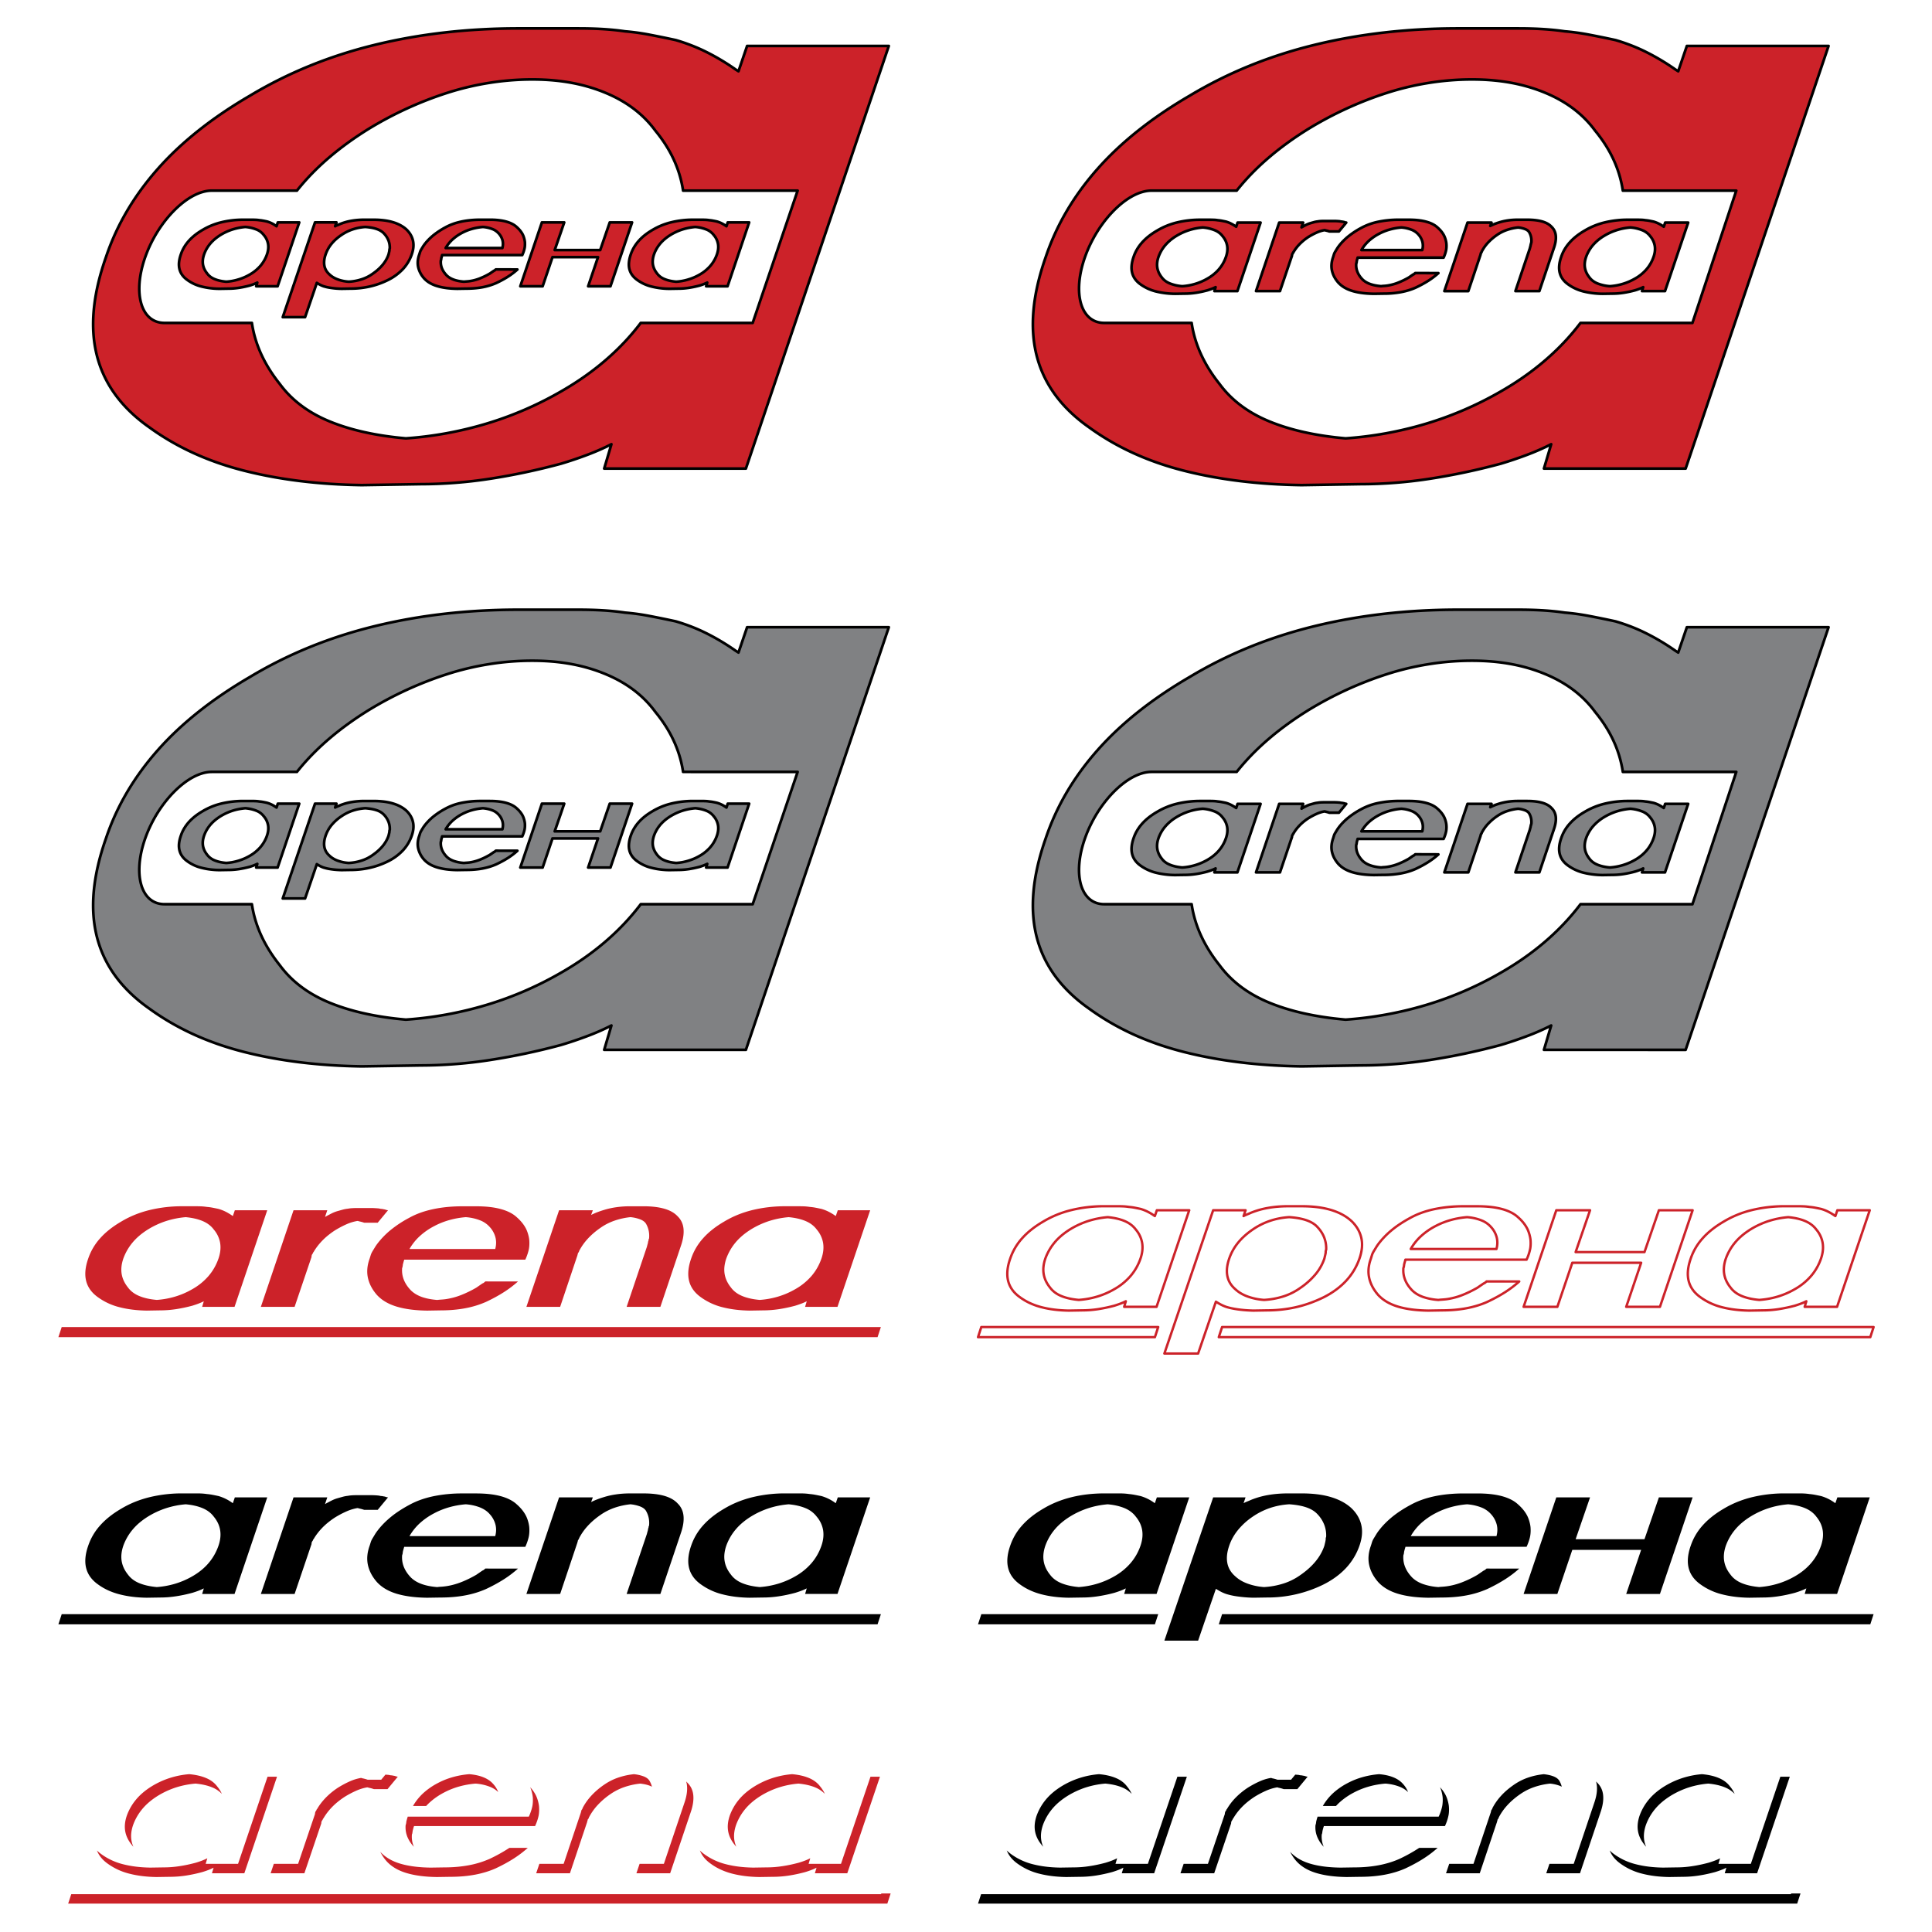
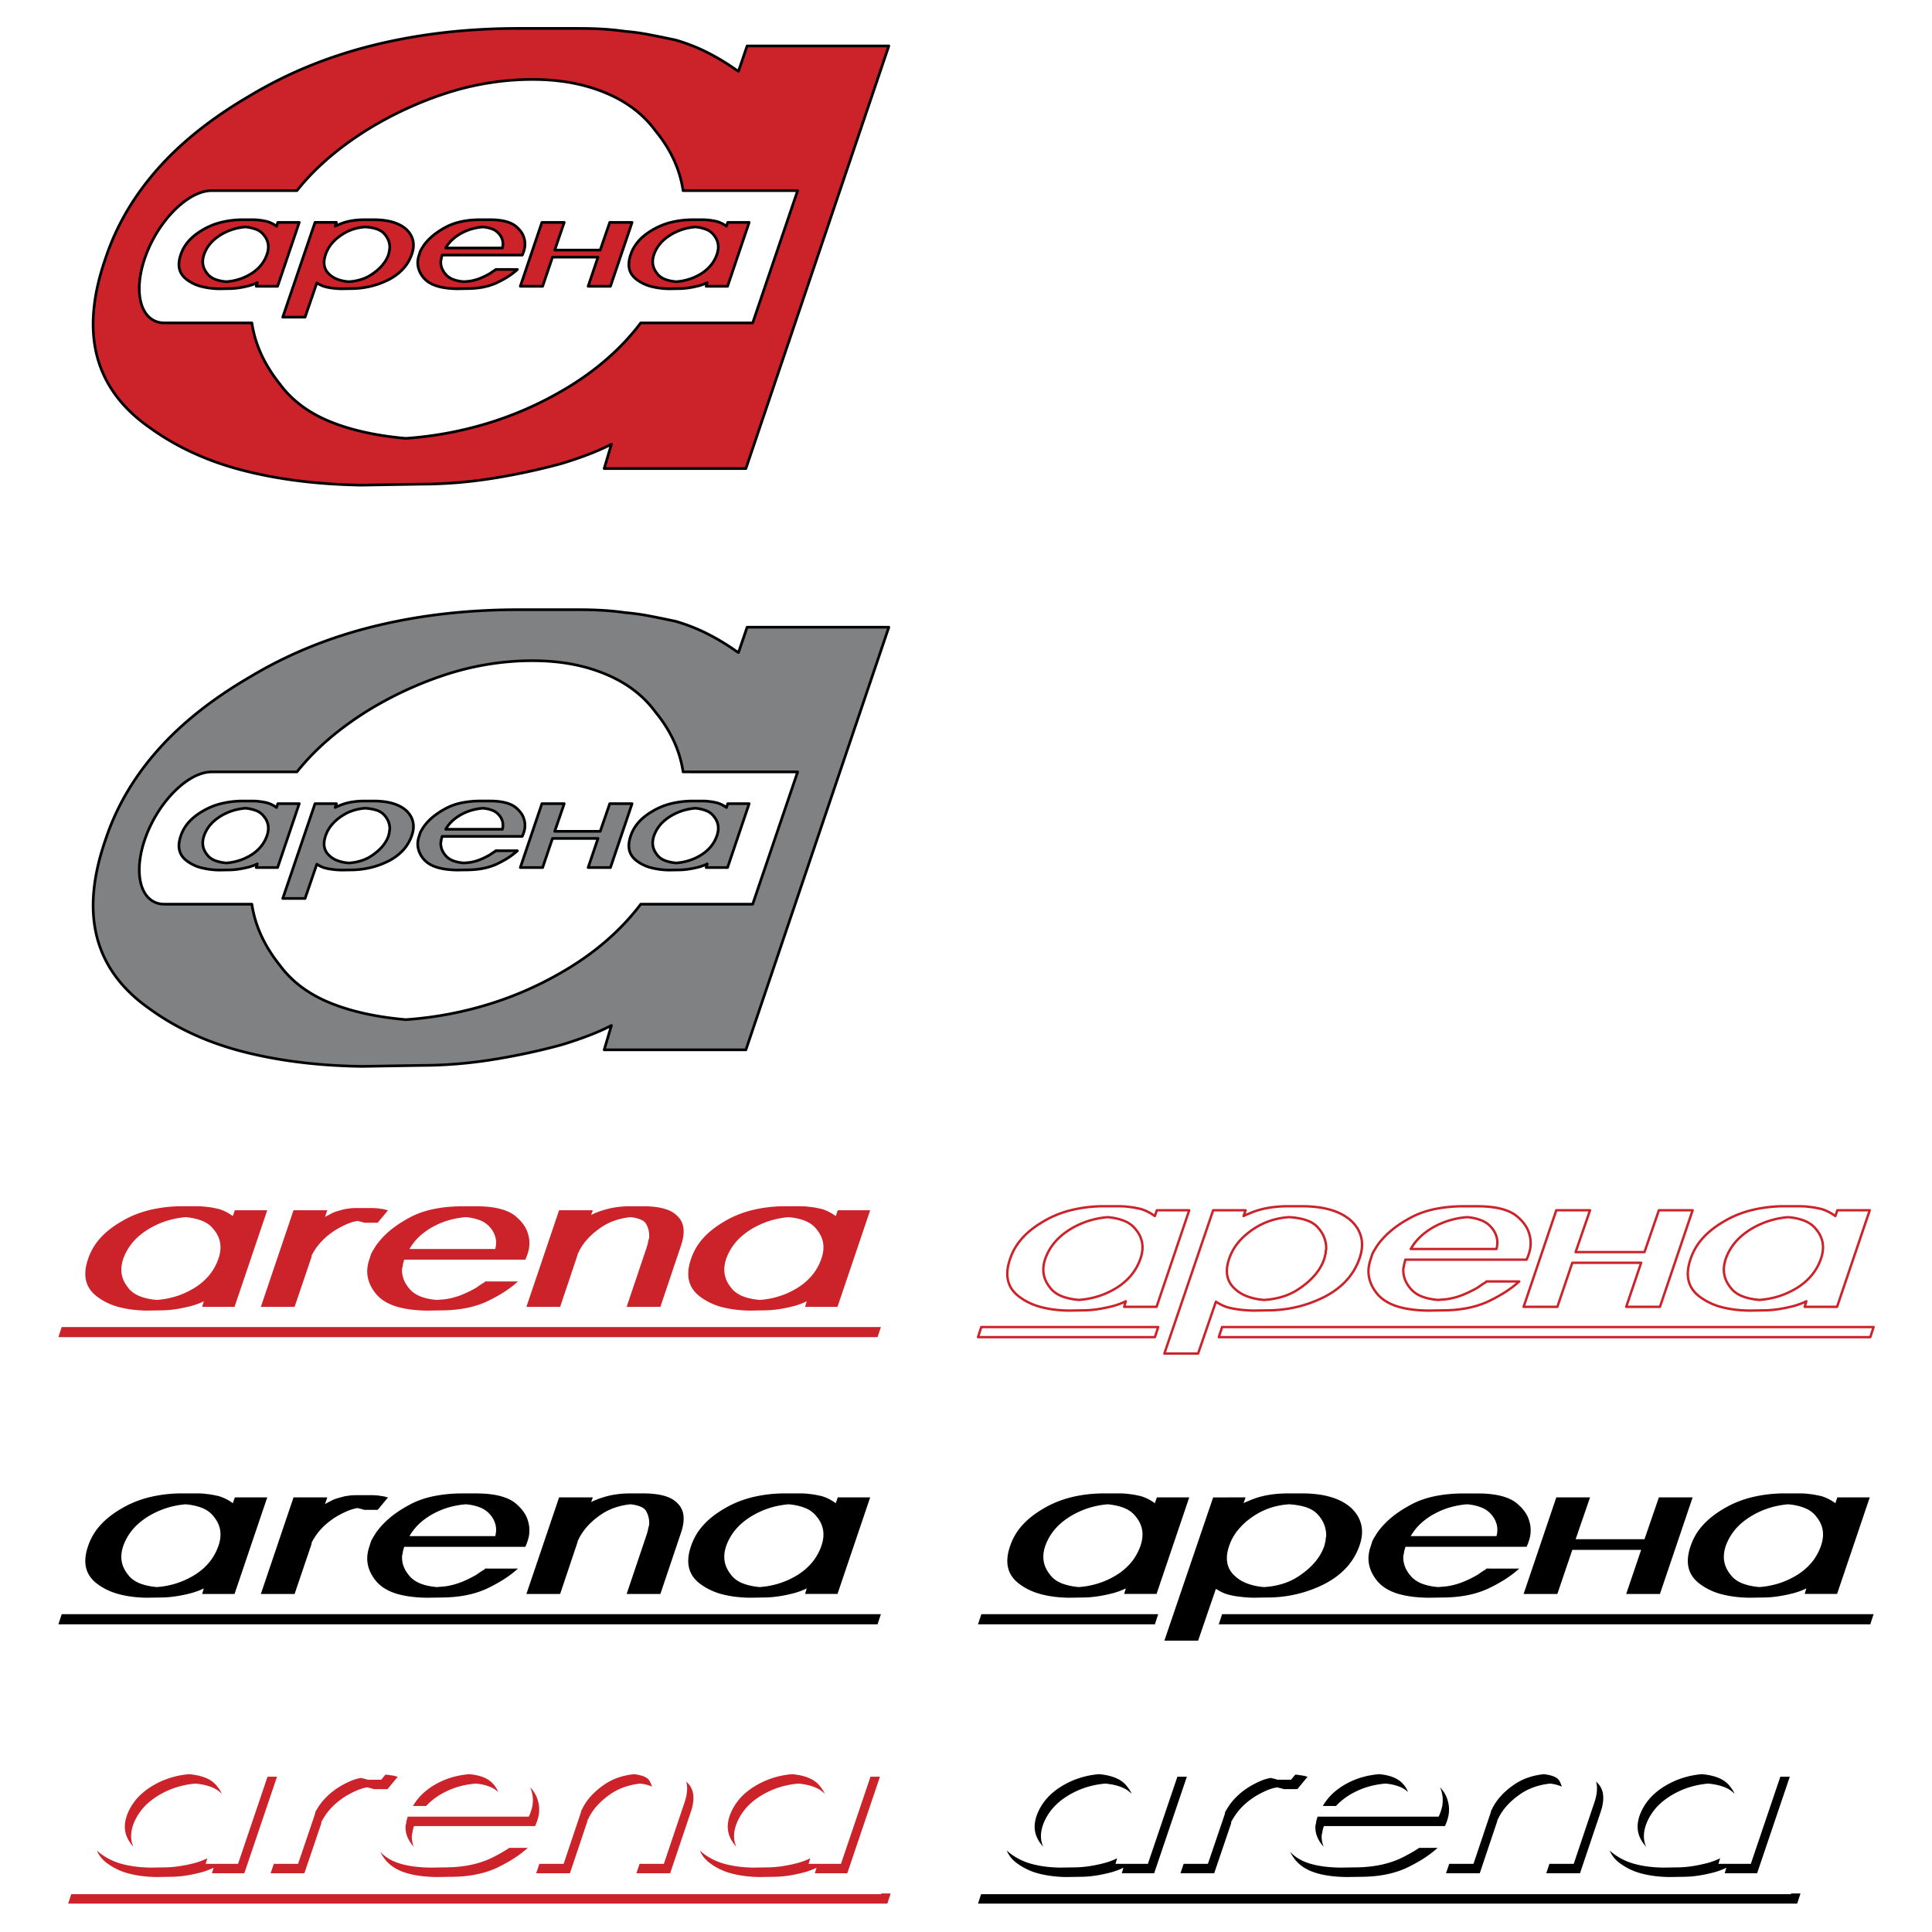
<svg xmlns="http://www.w3.org/2000/svg" width="2500" height="2500" viewBox="0 0 192.756 192.756">
  <path fill="#fff" d="M0 192.756h192.756V0H0v192.756z" />
  <path d="M121.929 132.4h65l-.329 1.008h-65.001l.33-1.008zm-24.023 0h17.649l-.329 1.008H97.577l.329-1.008zm57.366-11.652h3.367l-1.438 4.174h6.869l1.438-4.174h3.366l-3.26 9.635h-3.366l1.49-4.396h-6.869l-1.49 4.396h-3.367l3.26-9.635zm-3.698 7.104c-.445.398-.931.766-1.458 1.1-.527.332-1.107.646-1.738.941-.633.281-1.325.492-2.079.633s-1.567.211-2.443.211l-1.345.023c-1.191-.016-2.205-.148-3.041-.4s-1.496-.645-1.981-1.176c-.462-.533-.758-1.1-.888-1.699-.13-.598-.072-1.238.175-1.918l.11-.357c.037-.117.096-.242.177-.377l.242-.398c.081-.132.174-.268.276-.4a8.258 8.258 0 0 1 1.293-1.32c.51-.422 1.123-.824 1.838-1.211.692-.383 1.486-.672 2.383-.865a14.212 14.212 0 0 1 2.96-.289h1.348c.964 0 1.784.094 2.459.279.675.184 1.203.455 1.586.809.406.355.711.734.918 1.133.206.398.319.916.337 1.176s.016.529-.031.816a4.7 4.7 0 0 1-.367 1.115h-12.088l.004.045-.03.045.001.021a4.427 4.427 0 0 0-.055.189c-.019.064-.035.137-.053.209a.378.378 0 0 1-.01.102.303.303 0 0 0-.011.1.625.625 0 0 0-.043.123.35.35 0 0 0-.01.098c-.019.387.045.756.192 1.111.146.354.377.695.691 1.02.288.283.65.5 1.087.656a6.02 6.02 0 0 0 1.536.299c.11-.016.228-.025.351-.033s.252-.02.386-.033c.244-.029.517-.082.813-.156.298-.072.611-.176.939-.311a11.734 11.734 0 0 0 1.401-.688l.467-.322c.357-.246.117-.02.444-.305l3.257.004zm-2.271-3.241c.108-.4.116-.785.024-1.154a2.434 2.434 0 0 0-.576-1.045 2.473 2.473 0 0 0-.97-.664 4.854 4.854 0 0 0-1.417-.312c-.559.045-1.103.141-1.631.289s-1.031.348-1.509.6a6.77 6.77 0 0 0-1.479 1.033 5.317 5.317 0 0 0-.994 1.254h8.552v-.001zm-41.669 5.082a8.602 8.602 0 0 0 1.83-.332 7.97 7.97 0 0 0 1.701-.734 6.099 6.099 0 0 0 1.629-1.32c.437-.51.768-1.09.994-1.74.188-.549.243-1.062.166-1.545a2.78 2.78 0 0 0-.629-1.342c-.271-.369-.645-.654-1.118-.855-.474-.199-1.037-.328-1.692-.389a8.81 8.81 0 0 0-1.96.389 8.477 8.477 0 0 0-1.765.811c-.646.4-1.172.844-1.577 1.332s-.711 1.021-.92 1.6c-.188.547-.243 1.057-.166 1.529.076.475.286.926.629 1.354.271.371.65.656 1.135.855.485.198 1.065.329 1.743.387zm7.785-8.945h3.231l-3.261 9.635h-3.231l.165-.557c-.174.09-.359.172-.557.244a9.858 9.858 0 0 1-.593.201 15.66 15.66 0 0 1-1.627.344 10.6 10.6 0 0 1-1.574.121l-1.345.023c-.989-.016-1.889-.127-2.699-.334s-1.522-.533-2.136-.977c-.637-.443-1.037-.988-1.204-1.631-.167-.645-.099-1.396.202-2.252a5.818 5.818 0 0 1 1.179-2.01c.543-.613 1.246-1.172 2.11-1.676a10.07 10.07 0 0 1 2.835-1.154 13.769 13.769 0 0 1 3.291-.379h1.347c.18 0 .354.006.522.012.169.008.355.025.56.057.181.016.367.039.562.076.192.037.393.08.597.123.252.074.489.166.709.277.221.111.438.24.648.389l.036.021.035.023.198-.576zm10.694 8.945a7.876 7.876 0 0 0 1.978-.365 6.065 6.065 0 0 0 1.645-.834 7.37 7.37 0 0 0 1.51-1.354 4.893 4.893 0 0 0 .888-1.574c.018-.076.034-.15.053-.223l.052-.223c-.002-.029.002-.057.012-.078s.015-.039.014-.055a.646.646 0 0 1 .047-.311c.018-.4-.042-.789-.18-1.166s-.363-.736-.679-1.076c-.267-.297-.635-.525-1.105-.688-.472-.162-1.046-.268-1.722-.312a7.45 7.45 0 0 0-1.944.379 7.018 7.018 0 0 0-1.71.865c-.601.414-1.093.861-1.476 1.342a5.137 5.137 0 0 0-.856 1.545c-.226.65-.287 1.23-.187 1.74.102.512.367.951.796 1.32.335.312.75.557 1.245.734a6.11 6.11 0 0 0 1.619.334zm-1.844-8.945l-.197.578c.107-.061.229-.115.358-.168.132-.051.263-.105.394-.166a8.24 8.24 0 0 1 1.686-.477c.621-.111 1.29-.168 2.008-.168h1.348c1.145 0 2.13.127 2.955.379.824.25 1.5.621 2.026 1.109.505.488.827 1.043.97 1.664.143.623.082 1.311-.182 2.066a6.291 6.291 0 0 1-1.364 2.252c-.607.643-1.356 1.188-2.247 1.631-.913.443-1.834.77-2.764.977-.929.207-1.887.311-2.874.311l-1.346.023c-.562-.016-1.075-.057-1.54-.123s-.857-.152-1.179-.254c-.206-.074-.392-.158-.555-.246s-.314-.176-.455-.266l-1.775 5.172h-3.366l4.867-14.295h3.232v.001zm51.259 8.945a8.6 8.6 0 0 0 1.831-.332 7.97 7.97 0 0 0 1.701-.734 6.068 6.068 0 0 0 1.629-1.32c.437-.51.769-1.09.994-1.74.188-.549.243-1.062.165-1.545a2.77 2.77 0 0 0-.628-1.342c-.271-.369-.645-.654-1.118-.855-.474-.199-1.037-.328-1.692-.389a8.832 8.832 0 0 0-1.96.389 8.47 8.47 0 0 0-1.764.811c-.646.4-1.172.844-1.578 1.332a5.315 5.315 0 0 0-.92 1.6c-.188.547-.243 1.057-.166 1.529.076.475.286.926.629 1.354.272.371.65.656 1.135.855.485.198 1.066.329 1.742.387zm7.785-8.945h3.232l-3.261 9.635h-3.231l.165-.557c-.174.09-.359.172-.557.244a9.403 9.403 0 0 1-.593.201 15.66 15.66 0 0 1-1.627.344c-.533.08-1.058.121-1.573.121l-1.346.023c-.988-.016-1.889-.127-2.7-.334a6.238 6.238 0 0 1-2.135-.977c-.637-.443-1.037-.988-1.204-1.631-.166-.645-.099-1.396.202-2.252a5.805 5.805 0 0 1 1.18-2.01c.542-.613 1.245-1.172 2.109-1.676a10.07 10.07 0 0 1 2.835-1.154 13.777 13.777 0 0 1 3.292-.379h1.346c.18 0 .354.006.523.012.169.008.355.025.559.057.181.016.367.039.561.076.194.037.394.08.598.123.253.074.489.166.709.277.221.111.438.24.648.389l.036.021.035.023.197-.576z" fill-rule="evenodd" clip-rule="evenodd" fill="#fff" stroke="#cc2229" stroke-width=".239" stroke-linecap="round" stroke-linejoin="round" stroke-miterlimit="2.613" />
-   <path d="M121.928 161.047h65.001l-.329 1.01h-65.001l.329-1.01zm-24.021 0h17.648l-.33 1.01H97.577l.33-1.01zm57.365-11.651h3.367l-1.438 4.172h6.869l1.437-4.172h3.367l-3.261 9.633h-3.367l1.49-4.395h-6.868l-1.49 4.395h-3.367l3.261-9.633zm-3.698 7.102c-.444.4-.931.768-1.459 1.1-.526.332-1.106.648-1.737.943a9.323 9.323 0 0 1-2.078.633c-.754.141-1.569.211-2.444.211l-1.346.021c-1.19-.014-2.204-.148-3.04-.398-.836-.252-1.496-.645-1.981-1.178-.462-.531-.758-1.098-.888-1.697s-.072-1.24.174-1.92l.111-.355c.037-.119.096-.244.177-.377l.243-.4c.08-.133.172-.266.276-.398.351-.459.78-.9 1.292-1.322.51-.42 1.123-.824 1.838-1.209.691-.385 1.486-.674 2.383-.865s1.883-.287 2.961-.287h1.346c.965 0 1.785.092 2.46.275.676.186 1.203.455 1.586.811.405.355.712.732.919 1.133.205.398.318.916.336 1.176.018.258.016.529-.03.814-.045.289-.2.771-.367 1.115h-12.088l.003.045-.031.045.002.023a5.895 5.895 0 0 0-.108.399.335.335 0 0 1-.01.1.303.303 0 0 0-.011.1.73.73 0 0 0-.043.123.364.364 0 0 0-.01.1 2.53 2.53 0 0 0 .192 1.109c.147.355.378.695.691 1.021.288.281.65.5 1.087.654a5.94 5.94 0 0 0 1.536.301c.111-.016.229-.027.352-.033a6.272 6.272 0 0 0 1.198-.189 7.05 7.05 0 0 0 .939-.311 10.6 10.6 0 0 0 1.401-.69l.467-.32c.356-.246.117-.021.444-.307l3.257.004zm-2.27-3.24c.108-.398.116-.783.024-1.154a2.48 2.48 0 0 0-.575-1.043 2.502 2.502 0 0 0-.971-.666 4.902 4.902 0 0 0-1.419-.311 8.609 8.609 0 0 0-1.631.289 7.673 7.673 0 0 0-1.508.6 6.79 6.79 0 0 0-1.479 1.031 5.338 5.338 0 0 0-.993 1.254h8.552zm-41.67 5.084c.626-.045 1.236-.156 1.83-.334s1.161-.422 1.701-.732a6.083 6.083 0 0 0 1.629-1.32 5.357 5.357 0 0 0 .994-1.742c.188-.549.243-1.062.166-1.543s-.286-.93-.628-1.344c-.272-.369-.646-.654-1.118-.854-.475-.199-1.038-.33-1.693-.389-.691.059-1.345.189-1.96.389s-1.203.471-1.764.811c-.647.398-1.173.844-1.578 1.332s-.711 1.02-.919 1.598c-.188.547-.244 1.057-.167 1.531.076.475.286.926.629 1.354.271.371.65.656 1.135.855.485.198 1.066.327 1.743.388zm7.785-8.946h3.231l-3.261 9.633h-3.232l.166-.555c-.175.088-.359.17-.557.244a9.598 9.598 0 0 1-.593.199 14.67 14.67 0 0 1-1.626.344c-.534.082-1.059.123-1.575.123l-1.345.021c-.989-.014-1.889-.125-2.699-.334-.811-.207-1.523-.531-2.136-.975-.636-.445-1.037-.988-1.203-1.631-.167-.645-.101-1.396.202-2.254a5.796 5.796 0 0 1 1.179-2.01c.542-.613 1.245-1.172 2.109-1.676.862-.518 1.809-.9 2.835-1.152s2.125-.377 3.292-.377h1.347c.179 0 .354.002.522.01s.354.025.559.055c.181.016.368.041.562.078.192.037.393.078.598.123a4.392 4.392 0 0 1 1.357.666l.035.021.034.021.199-.574zm10.695 8.946a7.804 7.804 0 0 0 1.978-.367 6.039 6.039 0 0 0 1.646-.832c.6-.414 1.104-.865 1.508-1.354s.701-1.014.888-1.576l.053-.223.052-.221a.146.146 0 0 1 .013-.078.132.132 0 0 0 .013-.057.824.824 0 0 1 .005-.166.595.595 0 0 1 .041-.145 2.964 2.964 0 0 0-.179-1.166 3.186 3.186 0 0 0-.678-1.074c-.268-.297-.637-.525-1.107-.689-.471-.162-1.045-.266-1.721-.311a7.449 7.449 0 0 0-1.944.377 7.126 7.126 0 0 0-1.71.865 6.784 6.784 0 0 0-1.475 1.344c-.385.48-.67.994-.857 1.543-.225.65-.287 1.23-.186 1.742.101.512.367.951.795 1.32.335.311.75.555 1.245.732a6.03 6.03 0 0 0 1.62.336zm-1.846-8.946l-.197.576c.108-.059.229-.113.36-.166a7.79 7.79 0 0 0 .392-.166 8.304 8.304 0 0 1 1.687-.479c.621-.109 1.29-.164 2.009-.164h1.347c1.145 0 2.129.125 2.954.377s1.501.619 2.027 1.109c.504.488.828 1.043.97 1.664.144.621.082 1.309-.181 2.064a6.299 6.299 0 0 1-1.365 2.254c-.608.643-1.355 1.186-2.247 1.631a12.58 12.58 0 0 1-5.638 1.287l-1.345.021a12.911 12.911 0 0 1-1.54-.123 6.95 6.95 0 0 1-1.179-.254c-.207-.074-.393-.154-.556-.244s-.314-.178-.456-.266l-1.773 5.17h-3.367l4.867-14.293h3.231v.002zm51.261 8.946c.625-.045 1.235-.156 1.829-.334s1.162-.422 1.702-.732c.649-.369 1.191-.809 1.629-1.32s.769-1.092.994-1.742c.188-.549.243-1.062.166-1.543s-.287-.93-.628-1.344c-.271-.369-.645-.654-1.118-.854s-1.038-.33-1.692-.389c-.692.059-1.346.189-1.961.389s-1.202.471-1.764.811c-.646.398-1.173.844-1.578 1.332a5.338 5.338 0 0 0-.92 1.598c-.188.547-.242 1.057-.166 1.531s.286.926.629 1.354c.272.371.65.656 1.135.855s1.066.327 1.743.388zm7.784-8.946h3.232l-3.26 9.633h-3.232l.165-.555c-.174.088-.358.17-.556.244a9.626 9.626 0 0 1-.594.199c-.551.148-1.093.264-1.627.344-.532.082-1.058.123-1.574.123l-1.345.021c-.989-.014-1.889-.125-2.7-.334a6.234 6.234 0 0 1-2.135-.975c-.636-.445-1.037-.988-1.204-1.631-.165-.645-.099-1.396.203-2.254a5.796 5.796 0 0 1 1.179-2.01c.543-.613 1.246-1.172 2.109-1.676.863-.518 1.809-.9 2.835-1.152a13.777 13.777 0 0 1 3.291-.377h1.347c.181 0 .354.002.523.01s.355.025.559.055c.182.016.367.041.562.078.193.037.392.078.597.123a4.404 4.404 0 0 1 1.358.666l.035.021.035.021.197-.574z" fill-rule="evenodd" clip-rule="evenodd" />
+   <path d="M121.928 161.047h65.001l-.329 1.01h-65.001l.329-1.01zm-24.021 0h17.648l-.33 1.01H97.577l.33-1.01zm57.365-11.651h3.367l-1.438 4.172h6.869l1.437-4.172h3.367l-3.261 9.633h-3.367l1.49-4.395h-6.868l-1.49 4.395h-3.367l3.261-9.633zm-3.698 7.102c-.444.4-.931.768-1.459 1.1-.526.332-1.106.648-1.737.943a9.323 9.323 0 0 1-2.078.633c-.754.141-1.569.211-2.444.211l-1.346.021c-1.19-.014-2.204-.148-3.04-.398-.836-.252-1.496-.645-1.981-1.178-.462-.531-.758-1.098-.888-1.697s-.072-1.24.174-1.92l.111-.355c.037-.119.096-.244.177-.377l.243-.4c.08-.133.172-.266.276-.398.351-.459.78-.9 1.292-1.322.51-.42 1.123-.824 1.838-1.209.691-.385 1.486-.674 2.383-.865s1.883-.287 2.961-.287h1.346c.965 0 1.785.092 2.46.275.676.186 1.203.455 1.586.811.405.355.712.732.919 1.133.205.398.318.916.336 1.176.018.258.016.529-.03.814-.045.289-.2.771-.367 1.115h-12.088l.003.045-.031.045.002.023a5.895 5.895 0 0 0-.108.399.335.335 0 0 1-.01.1.303.303 0 0 0-.011.1.73.73 0 0 0-.043.123.364.364 0 0 0-.01.1 2.53 2.53 0 0 0 .192 1.109c.147.355.378.695.691 1.021.288.281.65.5 1.087.654a5.94 5.94 0 0 0 1.536.301c.111-.016.229-.027.352-.033a6.272 6.272 0 0 0 1.198-.189 7.05 7.05 0 0 0 .939-.311 10.6 10.6 0 0 0 1.401-.69l.467-.32c.356-.246.117-.021.444-.307l3.257.004zm-2.27-3.24c.108-.398.116-.783.024-1.154a2.48 2.48 0 0 0-.575-1.043 2.502 2.502 0 0 0-.971-.666 4.902 4.902 0 0 0-1.419-.311 8.609 8.609 0 0 0-1.631.289 7.673 7.673 0 0 0-1.508.6 6.79 6.79 0 0 0-1.479 1.031 5.338 5.338 0 0 0-.993 1.254h8.552zm-41.67 5.084c.626-.045 1.236-.156 1.83-.334s1.161-.422 1.701-.732a6.083 6.083 0 0 0 1.629-1.32 5.357 5.357 0 0 0 .994-1.742c.188-.549.243-1.062.166-1.543s-.286-.93-.628-1.344c-.272-.369-.646-.654-1.118-.854-.475-.199-1.038-.33-1.693-.389-.691.059-1.345.189-1.96.389s-1.203.471-1.764.811c-.647.398-1.173.844-1.578 1.332s-.711 1.02-.919 1.598c-.188.547-.244 1.057-.167 1.531.076.475.286.926.629 1.354.271.371.65.656 1.135.855.485.198 1.066.327 1.743.388zm7.785-8.946h3.231l-3.261 9.633h-3.232l.166-.555c-.175.088-.359.17-.557.244a9.598 9.598 0 0 1-.593.199 14.67 14.67 0 0 1-1.626.344c-.534.082-1.059.123-1.575.123l-1.345.021c-.989-.014-1.889-.125-2.699-.334-.811-.207-1.523-.531-2.136-.975-.636-.445-1.037-.988-1.203-1.631-.167-.645-.101-1.396.202-2.254a5.796 5.796 0 0 1 1.179-2.01c.542-.613 1.245-1.172 2.109-1.676.862-.518 1.809-.9 2.835-1.152s2.125-.377 3.292-.377h1.347c.179 0 .354.002.522.01s.354.025.559.055c.181.016.368.041.562.078.192.037.393.078.598.123a4.392 4.392 0 0 1 1.357.666l.035.021.034.021.199-.574zm10.695 8.946a7.804 7.804 0 0 0 1.978-.367 6.039 6.039 0 0 0 1.646-.832c.6-.414 1.104-.865 1.508-1.354s.701-1.014.888-1.576l.053-.223.052-.221a.146.146 0 0 1 .013-.078.132.132 0 0 0 .013-.057.824.824 0 0 1 .005-.166.595.595 0 0 1 .041-.145 2.964 2.964 0 0 0-.179-1.166 3.186 3.186 0 0 0-.678-1.074c-.268-.297-.637-.525-1.107-.689-.471-.162-1.045-.266-1.721-.311a7.449 7.449 0 0 0-1.944.377 7.126 7.126 0 0 0-1.71.865 6.784 6.784 0 0 0-1.475 1.344c-.385.48-.67.994-.857 1.543-.225.65-.287 1.23-.186 1.742.101.512.367.951.795 1.32.335.311.75.555 1.245.732a6.03 6.03 0 0 0 1.62.336zm-1.846-8.946l-.197.576c.108-.059.229-.113.36-.166a7.79 7.79 0 0 0 .392-.166 8.304 8.304 0 0 1 1.687-.479c.621-.109 1.29-.164 2.009-.164h1.347c1.145 0 2.129.125 2.954.377s1.501.619 2.027 1.109c.504.488.828 1.043.97 1.664.144.621.082 1.309-.181 2.064a6.299 6.299 0 0 1-1.365 2.254c-.608.643-1.355 1.186-2.247 1.631a12.58 12.58 0 0 1-5.638 1.287l-1.345.021a12.911 12.911 0 0 1-1.54-.123 6.95 6.95 0 0 1-1.179-.254c-.207-.074-.393-.154-.556-.244s-.314-.178-.456-.266l-1.773 5.17h-3.367l4.867-14.293v.002zm51.261 8.946c.625-.045 1.235-.156 1.829-.334s1.162-.422 1.702-.732c.649-.369 1.191-.809 1.629-1.32s.769-1.092.994-1.742c.188-.549.243-1.062.166-1.543s-.287-.93-.628-1.344c-.271-.369-.645-.654-1.118-.854s-1.038-.33-1.692-.389c-.692.059-1.346.189-1.961.389s-1.202.471-1.764.811c-.646.398-1.173.844-1.578 1.332a5.338 5.338 0 0 0-.92 1.598c-.188.547-.242 1.057-.166 1.531s.286.926.629 1.354c.272.371.65.656 1.135.855s1.066.327 1.743.388zm7.784-8.946h3.232l-3.26 9.633h-3.232l.165-.555c-.174.088-.358.17-.556.244a9.626 9.626 0 0 1-.594.199c-.551.148-1.093.264-1.627.344-.532.082-1.058.123-1.574.123l-1.345.021c-.989-.014-1.889-.125-2.7-.334a6.234 6.234 0 0 1-2.135-.975c-.636-.445-1.037-.988-1.204-1.631-.165-.645-.099-1.396.203-2.254a5.796 5.796 0 0 1 1.179-2.01c.543-.613 1.246-1.172 2.109-1.676.863-.518 1.809-.9 2.835-1.152a13.777 13.777 0 0 1 3.291-.377h1.347c.181 0 .354.002.523.01s.355.025.559.055c.182.016.367.041.562.078.193.037.392.078.597.123a4.404 4.404 0 0 1 1.358.666l.035.021.035.021.197-.574z" fill-rule="evenodd" clip-rule="evenodd" />
  <path d="M6.156 132.398h81.729l-.33 1.01H5.826l.33-1.01zm23.129-11.65h3.367l-.225.666c.238-.133.46-.25.667-.355a3.4 3.4 0 0 1 .64-.244l.479-.133c.166-.043.326-.074.483-.088.155-.029.311-.049.467-.055.157-.01.313-.014.471-.014h1.347c.157 0 .303.004.438.014.135.006.271.018.406.031a1.1 1.1 0 0 0 .306.045.817.817 0 0 0 .154.033c.057.008.107.02.154.033l.138.045.136.021-1.028 1.242h-1.347l-.069-.021-.068-.021c-.046-.016-.098-.029-.155-.045l-.188-.045a.221.221 0 0 1-.086-.021.201.201 0 0 0-.086-.021h-.033a4.61 4.61 0 0 0-1.088.332 9.84 9.84 0 0 0-1.171.621c-.494.326-.914.67-1.26 1.033-.346.361-.63.734-.851 1.121a.115.115 0 0 0-.047.055.117.117 0 0 0-.013.055l-.046.068-.046.066a.54.54 0 0 0-.051.244l-1.687 4.973h-3.367l3.259-9.635zm26.495 0h3.367l-.171.467c.174-.088.365-.174.572-.256.208-.08.433-.158.675-.232a7.862 7.862 0 0 1 1.227-.277 9.59 9.59 0 0 1 1.408-.1h1.347c.807 0 1.498.08 2.069.244.572.162 1.016.414 1.33.754.336.326.531.729.586 1.209.055.482-.021 1.033-.226 1.654l-2.078 6.172H62.52l2.022-5.994a7.967 7.967 0 0 1 .108-.4.379.379 0 0 1 .01-.1.714.714 0 0 1 .043-.121.335.335 0 0 1 .054-.202c.027-.266.015-.52-.035-.764a2.34 2.34 0 0 0-.265-.701c-.102-.176-.286-.32-.551-.432a3.708 3.708 0 0 0-1.009-.234 7.126 7.126 0 0 0-1.576.346c-.493.17-.955.402-1.384.699-.515.355-.95.729-1.306 1.121a5.623 5.623 0 0 0-.86 1.23.127.127 0 0 1-.013.057.614.614 0 0 1-.046.078.118.118 0 0 0-.046.055.157.157 0 0 0-.012.078.641.641 0 0 0-.042.133.657.657 0 0 1-.042.133l-1.684 5.018H52.52l3.26-9.635zm-32.351 0h3.233l-3.261 9.635h-3.232l.165-.557c-.173.09-.359.17-.556.244s-.395.141-.593.201c-.551.148-1.093.262-1.627.344a10.6 10.6 0 0 1-1.574.121l-1.345.023c-.989-.016-1.888-.127-2.699-.334a6.225 6.225 0 0 1-2.136-.977c-.636-.443-1.037-.988-1.204-1.631-.167-.645-.099-1.395.203-2.254a5.8 5.8 0 0 1 1.178-2.008c.543-.615 1.246-1.172 2.11-1.676.863-.52 1.809-.902 2.835-1.154a13.779 13.779 0 0 1 3.292-.377h1.346c.18 0 .354.004.523.01.169.008.354.027.559.057.182.014.368.039.561.076.193.037.392.078.597.123.252.074.488.166.709.277s.437.24.649.389l.035.021.035.023.197-.576zm-7.784 8.945a8.49 8.49 0 0 0 1.83-.332 7.948 7.948 0 0 0 1.701-.734 6.052 6.052 0 0 0 1.629-1.32c.437-.51.768-1.09.994-1.742.188-.547.243-1.061.166-1.543a2.772 2.772 0 0 0-.629-1.342c-.271-.371-.645-.654-1.117-.855-.474-.199-1.038-.328-1.693-.389a8.812 8.812 0 0 0-1.959.389 8.446 8.446 0 0 0-1.764.811c-.647.4-1.173.844-1.578 1.332a5.33 5.33 0 0 0-.92 1.598c-.187.547-.243 1.059-.167 1.533.077.473.287.924.63 1.352.272.371.65.656 1.135.855.483.2 1.065.329 1.742.387zm36.035-1.841a10.9 10.9 0 0 1-1.458 1.098c-.528.334-1.108.648-1.739.943a9.315 9.315 0 0 1-2.079.633c-.753.141-1.568.211-2.444.211l-1.345.023c-1.191-.016-2.204-.148-3.04-.4-.836-.252-1.497-.643-1.981-1.176-.462-.533-.758-1.1-.888-1.699-.129-.598-.072-1.238.174-1.92l.111-.355c.037-.117.096-.242.177-.377l.242-.398c.081-.133.173-.266.277-.4a8.16 8.16 0 0 1 1.291-1.32 11.29 11.29 0 0 1 1.839-1.209c.692-.387 1.487-.674 2.383-.865.896-.193 1.883-.289 2.96-.289h1.347c.965 0 1.785.092 2.46.277.674.184 1.203.453 1.586.809.405.357.711.732.918 1.133.206.4.319.916.336 1.176.018.26.016.529-.03.816s-.201.77-.368 1.115H40.322l.003.045-.031.045.002.021a6.486 6.486 0 0 0-.108.399.357.357 0 0 1-.01.1.382.382 0 0 0-.011.102.8.8 0 0 0-.042.121.364.364 0 0 0-.01.1c-.019.385.045.756.192 1.111.147.354.378.695.691 1.02.288.281.651.5 1.088.656.437.154.949.254 1.535.299.11-.014.229-.025.352-.033s.251-.018.384-.033c.246-.029.518-.082.815-.156s.611-.176.939-.311c.219-.088.442-.188.67-.299s.472-.24.732-.389l.466-.322c.357-.246.117-.02.445-.305l3.256.003zm-2.271-3.241c.107-.4.116-.785.022-1.154a2.442 2.442 0 0 0-.575-1.045 2.487 2.487 0 0 0-.97-.664 4.861 4.861 0 0 0-1.418-.312 8.609 8.609 0 0 0-1.631.289 7.624 7.624 0 0 0-1.508.6 6.733 6.733 0 0 0-1.48 1.033 5.368 5.368 0 0 0-.994 1.254h8.554v-.001zm34.176-3.863h3.232l-3.26 9.635h-3.232l.164-.557c-.173.09-.358.17-.555.244a9.858 9.858 0 0 1-.593.201c-.551.148-1.094.262-1.627.344a10.6 10.6 0 0 1-1.574.121l-1.346.023c-.988-.016-1.888-.127-2.699-.334a6.243 6.243 0 0 1-2.136-.977c-.635-.443-1.037-.988-1.203-1.631-.167-.645-.099-1.395.202-2.254a5.803 5.803 0 0 1 1.179-2.008c.542-.615 1.246-1.172 2.11-1.676.863-.52 1.808-.902 2.835-1.154a13.777 13.777 0 0 1 3.291-.377h1.347c.179 0 .354.004.523.01.167.008.354.027.559.057.18.014.367.039.561.076.193.037.392.078.597.123.252.074.488.166.709.277.221.111.437.24.648.389l.035.021.035.023.198-.576zm-7.784 8.945a8.468 8.468 0 0 0 1.83-.332 7.978 7.978 0 0 0 1.702-.734 6.115 6.115 0 0 0 1.629-1.32c.437-.51.768-1.09.994-1.742.188-.547.243-1.061.167-1.543a2.78 2.78 0 0 0-.629-1.342c-.272-.371-.644-.654-1.118-.855-.473-.199-1.037-.328-1.692-.389a8.83 8.83 0 0 0-1.961.389 8.47 8.47 0 0 0-1.764.811c-.646.4-1.172.844-1.577 1.332a5.308 5.308 0 0 0-.92 1.598c-.188.547-.243 1.059-.167 1.533.077.473.287.924.63 1.352.271.371.65.656 1.134.855.484.2 1.065.329 1.742.387zM87.927 188.912h.933l-.329 1.01H6.802l.307-.939h80.795l.023-.071zm-49.471-11.857c.114.008.229.018.345.029a1.1 1.1 0 0 0 .306.045c.046.014.098.025.154.033a.925.925 0 0 1 .154.033l.137.045.137.021-1.028 1.244h-1.347l-.138-.045c-.046-.016-.097-.029-.154-.045-.057-.016-.12-.029-.189-.045a.26.26 0 0 1-.085-.021.251.251 0 0 0-.086-.023h-.033c-.356.061-.718.17-1.089.334a9.556 9.556 0 0 0-1.171.621c-.494.326-.914.67-1.261 1.033a5.798 5.798 0 0 0-.85 1.121c-.022.014-.037.033-.047.055s-.014.041-.013.057c-.021.027-.036.051-.046.064l-.046.068a.54.54 0 0 0-.051.244l-1.687 4.971h-3.367l.318-.939h2.422l1.687-4.973a.632.632 0 0 1 .051-.244l.046-.066.046-.066a.134.134 0 0 1 .013-.055.125.125 0 0 1 .047-.055c.221-.387.505-.76.851-1.121a7.209 7.209 0 0 1 1.261-1.033c.409-.252.8-.459 1.17-.621a4.625 4.625 0 0 1 1.089-.334h.034c.021 0 .051.008.084.023a.241.241 0 0 0 .086.021c.068.014.131.029.188.045.057.014.109.029.155.043l.069.023.068.021h1.347l.423-.508zm30.003.685c.043.039.083.078.121.121.336.326.531.729.586 1.209.054.482-.021 1.033-.226 1.654l-2.078 6.17h-3.367l.317-.939h2.422l2.078-6.172c.205-.619.281-1.172.226-1.652a1.882 1.882 0 0 0-.079-.391zm-3.414.522a1.47 1.47 0 0 0-.164-.078c-.265-.111-.601-.189-1.008-.234a7.126 7.126 0 0 0-1.576.346c-.494.17-.955.402-1.385.697a7.51 7.51 0 0 0-1.305 1.121 5.682 5.682 0 0 0-.86 1.232.13.13 0 0 1-.014.055.373.373 0 0 1-.046.078.127.127 0 0 0-.046.057.153.153 0 0 0-.012.076.6.6 0 0 0-.042.133.632.632 0 0 1-.041.135l-1.684 5.016h-3.367l.317-.939h2.422l1.684-5.016a.583.583 0 0 0 .042-.135.595.595 0 0 1 .041-.133.165.165 0 0 1 .012-.076.135.135 0 0 1 .047-.057.485.485 0 0 0 .045-.078.102.102 0 0 0 .013-.055c.219-.43.505-.84.86-1.232a7.47 7.47 0 0 1 1.306-1.121c.429-.295.89-.529 1.384-.699a7.137 7.137 0 0 1 1.576-.344 3.79 3.79 0 0 1 1.009.232c.266.111.449.256.551.434.109.186.189.382.241.585zm-38.352-1h.945l-3.261 9.633h-3.232l.165-.555c-.174.09-.359.17-.556.244a8.424 8.424 0 0 1-.593.199c-.551.148-1.093.264-1.627.346a10.6 10.6 0 0 1-1.574.121l-1.346.021c-.988-.014-1.888-.125-2.698-.332a6.24 6.24 0 0 1-2.137-.977c-.537-.375-.906-.822-1.108-1.34.142.141.303.273.483.4a6.282 6.282 0 0 0 2.136.977c.811.207 1.711.316 2.699.332l1.345-.021c.517 0 1.042-.041 1.575-.123.533-.08 1.075-.195 1.627-.344.197-.059.395-.125.592-.199.197-.074.383-.156.556-.244l-.165.555h3.232l2.942-8.693zm-4.558 1.717a2.701 2.701 0 0 0-.941-.641c-.473-.199-1.037-.328-1.691-.389a8.84 8.84 0 0 0-1.961.389 8.47 8.47 0 0 0-1.764.811c-.646.4-1.172.844-1.577 1.332s-.712 1.021-.92 1.598c-.188.547-.243 1.059-.167 1.531.036.217.099.43.19.639a2.506 2.506 0 0 1-.187-.225c-.343-.428-.552-.881-.629-1.354-.077-.475-.021-.984.167-1.531a5.287 5.287 0 0 1 .92-1.598c.405-.488.93-.934 1.577-1.332a8.318 8.318 0 0 1 1.764-.811 8.645 8.645 0 0 1 1.959-.389c.655.059 1.22.188 1.693.389.474.199.846.484 1.118.855.191.231.341.474.449.726zm30.521 5.384c-.445.4-.931.768-1.459 1.1-.527.334-1.107.648-1.738.943-.632.281-1.325.492-2.079.633s-1.568.211-2.444.211l-1.345.021c-1.191-.014-2.204-.148-3.04-.4-.836-.25-1.497-.643-1.981-1.176a4.243 4.243 0 0 1-.628-.939h.001c.485.533 1.145.926 1.981 1.178.837.25 1.85.383 3.041.398l1.345-.021c.875 0 1.69-.07 2.444-.211a9.348 9.348 0 0 0 2.079-.633 15.967 15.967 0 0 0 1.988-1.105l1.835.001zm.242-6.052c.227.248.409.504.547.771.207.398.32.916.337 1.176s.016.529-.03.816-.201.77-.368 1.115H41.298l.003.045-.031.043.001.023a5.77 5.77 0 0 0-.107.399.352.352 0 0 1-.011.102.35.35 0 0 0-.01.098.817.817 0 0 0-.042.123.33.33 0 0 0-.01.1 2.516 2.516 0 0 0 .201 1.132 3.294 3.294 0 0 1-.636-.963 2.537 2.537 0 0 1-.192-1.109.339.339 0 0 1 .011-.1.584.584 0 0 1 .042-.121c-.002-.031.001-.064.01-.102s.012-.07.01-.1c.018-.074.035-.145.053-.211s.037-.129.055-.189l-.001-.021.03-.043-.003-.045h12.088c.167-.346.321-.828.367-1.115.046-.287.048-.559.031-.818a3.537 3.537 0 0 0-.259-1.006zm-3.19.484a2.523 2.523 0 0 0-.845-.533 4.805 4.805 0 0 0-1.418-.312 8.609 8.609 0 0 0-1.631.289 7.576 7.576 0 0 0-1.508.6 6.733 6.733 0 0 0-1.48 1.033c-.108.1-.212.205-.309.312h-1.311c.261-.459.592-.877.993-1.254a6.811 6.811 0 0 1 1.48-1.031c.477-.252.98-.453 1.508-.6a8.609 8.609 0 0 1 1.631-.289c.542.045 1.014.148 1.417.311.404.162.728.387.972.666.228.255.395.525.501.808zm37.141-1.533h.945l-3.26 9.633h-3.233l.165-.555c-.173.09-.359.17-.556.244s-.394.141-.592.199c-.552.148-1.094.264-1.627.346-.533.08-1.058.121-1.575.121l-1.345.021c-.988-.014-1.888-.125-2.699-.332s-1.523-.533-2.136-.977c-.537-.375-.907-.822-1.11-1.34.143.141.304.273.484.4a6.282 6.282 0 0 0 2.136.977c.81.207 1.709.316 2.699.332l1.345-.021c.516 0 1.041-.041 1.574-.123.534-.08 1.076-.195 1.627-.344.198-.059.396-.125.593-.199.197-.074.382-.156.556-.244l-.165.555h3.232l2.942-8.693zm-4.557 1.717a2.72 2.72 0 0 0-.941-.641c-.473-.199-1.038-.328-1.693-.389a8.832 8.832 0 0 0-1.96.389 8.47 8.47 0 0 0-1.764.811c-.647.4-1.172.844-1.577 1.332a5.308 5.308 0 0 0-.92 1.598c-.188.547-.244 1.059-.167 1.531a2.7 2.7 0 0 0 .189.639 2.506 2.506 0 0 1-.187-.225c-.343-.428-.553-.881-.629-1.354-.077-.475-.021-.984.166-1.531a5.33 5.33 0 0 1 .92-1.598c.405-.488.931-.934 1.578-1.332a8.318 8.318 0 0 1 1.764-.811 8.665 8.665 0 0 1 1.96-.389c.655.059 1.219.188 1.693.389.473.199.846.484 1.118.855.192.231.341.474.45.726z" fill-rule="evenodd" clip-rule="evenodd" fill="#cc2229" />
  <path d="M178.702 188.912h.934l-.33 1.01H97.577l.307-.941h80.796l.022-.069zm-49.472-11.857c.115.008.23.018.346.029a1.1 1.1 0 0 0 .305.045c.046.014.097.025.154.033a.891.891 0 0 1 .153.033l.138.045.137.021-1.028 1.244h-1.347l-.069-.023-.069-.021c-.045-.016-.097-.029-.153-.045-.058-.016-.12-.029-.188-.045-.022 0-.051-.008-.086-.021s-.062-.023-.085-.023h-.034a4.64 4.64 0 0 0-1.089.334 9.556 9.556 0 0 0-1.171.621c-.494.326-.914.67-1.261 1.033a5.838 5.838 0 0 0-.85 1.121.134.134 0 0 0-.048.055.117.117 0 0 0-.013.055l-.046.066-.046.068a.501.501 0 0 0-.042.133.412.412 0 0 0-.009.111l-1.688 4.971h-3.367l.318-.939h2.422l1.688-4.973a.58.58 0 0 1 .051-.244l.046-.066.047-.066a.108.108 0 0 1 .013-.055.117.117 0 0 1 .046-.055 5.79 5.79 0 0 1 .852-1.121 7.246 7.246 0 0 1 1.261-1.033c.41-.252.8-.459 1.17-.621a4.533 4.533 0 0 1 1.089-.334h.034a.26.26 0 0 1 .086.021.209.209 0 0 0 .085.023c.069.014.131.029.188.045.058.014.108.029.155.043l.068.023.069.021h1.346l.422-.509zm30.004.685c.042.039.083.078.121.121.336.326.531.729.586 1.209.055.482-.021 1.033-.226 1.654l-2.078 6.17h-3.367l.317-.939h2.423l2.078-6.172c.206-.619.281-1.172.226-1.652a2.022 2.022 0 0 0-.08-.391zm-3.415.522a1.524 1.524 0 0 0-.162-.078 3.726 3.726 0 0 0-1.01-.234 7.104 7.104 0 0 0-1.575.346c-.494.17-.955.402-1.385.697-.515.355-.951.73-1.306 1.121a5.647 5.647 0 0 0-.86 1.232.128.128 0 0 1-.013.055.475.475 0 0 1-.045.078.13.13 0 0 0-.047.057.152.152 0 0 0-.013.076.647.647 0 0 0-.04.133.704.704 0 0 1-.043.135l-1.684 5.016h-3.367l.318-.939h2.422l1.684-5.016a.587.587 0 0 0 .043-.135.647.647 0 0 1 .04-.133.142.142 0 0 1 .013-.076.135.135 0 0 1 .047-.057c.021-.029.035-.057.045-.078s.014-.039.013-.055c.22-.43.505-.84.861-1.232.354-.393.79-.766 1.305-1.121.43-.295.89-.529 1.384-.699s1.02-.285 1.576-.344c.408.045.743.123 1.01.232.266.111.448.256.551.434.107.186.187.382.238.585zm-38.351-1h.945l-3.262 9.633h-3.231l.165-.555c-.174.09-.359.17-.557.244a8.254 8.254 0 0 1-.593.199c-.551.148-1.093.264-1.627.346-.533.08-1.058.121-1.573.121l-1.346.021c-.989-.014-1.888-.125-2.699-.332a6.234 6.234 0 0 1-2.136-.977c-.538-.375-.908-.822-1.11-1.34.143.141.304.273.483.4a6.29 6.29 0 0 0 2.136.977c.811.207 1.711.316 2.699.332l1.346-.021c.517 0 1.041-.041 1.574-.123.533-.08 1.075-.195 1.627-.344.198-.059.396-.125.592-.199.197-.074.383-.156.557-.244l-.165.555h3.232l2.943-8.693zm-4.559 1.717a2.702 2.702 0 0 0-.939-.641c-.474-.199-1.038-.328-1.693-.389a8.832 8.832 0 0 0-1.96.389 8.493 8.493 0 0 0-1.764.811c-.647.4-1.173.844-1.578 1.332s-.711 1.021-.92 1.598c-.187.547-.243 1.059-.166 1.531a2.7 2.7 0 0 0 .189.639 2.506 2.506 0 0 1-.187-.225c-.343-.428-.553-.881-.63-1.354-.077-.475-.021-.984.167-1.531a5.33 5.33 0 0 1 .92-1.598c.405-.488.93-.934 1.577-1.332a8.318 8.318 0 0 1 1.764-.811 8.665 8.665 0 0 1 1.96-.389c.655.059 1.221.188 1.693.389.474.199.846.484 1.118.855.191.231.342.474.449.726zm30.522 5.384c-.445.4-.931.768-1.459 1.1-.527.334-1.107.646-1.738.943-.632.281-1.324.492-2.078.633s-1.568.211-2.443.211l-1.346.021c-1.191-.014-2.204-.148-3.04-.4-.837-.25-1.497-.643-1.981-1.176a4.203 4.203 0 0 1-.627-.939c.485.533 1.145.926 1.982 1.178.836.25 1.849.383 3.04.398l1.345-.021c.875 0 1.689-.07 2.443-.211s1.447-.352 2.08-.633a15.949 15.949 0 0 0 1.987-1.105l1.835.001zm.243-6.052c.227.246.41.504.548.771.206.398.319.916.336 1.176.019.26.017.529-.03.816a4.7 4.7 0 0 1-.367 1.115h-12.087l.002.043-.03.045.002.023c-.02.059-.037.121-.056.188-.018.066-.035.137-.053.211a.386.386 0 0 1-.01.102.317.317 0 0 0-.01.098.65.65 0 0 0-.043.123.368.368 0 0 0-.011.1 2.544 2.544 0 0 0 .202 1.132 3.275 3.275 0 0 1-.636-.963 2.523 2.523 0 0 1-.192-1.109.339.339 0 0 1 .011-.1.64.64 0 0 1 .042-.123.371.371 0 0 1 .01-.1.33.33 0 0 0 .01-.1c.019-.074.035-.145.053-.211.019-.066.037-.129.056-.189l-.001-.021.029-.043-.002-.045h12.088c.167-.346.321-.828.366-1.115a3.56 3.56 0 0 0 .031-.818 3.53 3.53 0 0 0-.258-1.006zm-3.192.484a2.523 2.523 0 0 0-.845-.533 4.798 4.798 0 0 0-1.418-.312 8.609 8.609 0 0 0-1.631.289 7.624 7.624 0 0 0-1.508.6 6.797 6.797 0 0 0-1.48 1.031 6.522 6.522 0 0 0-.309.314h-1.312c.261-.459.593-.877.993-1.254a6.836 6.836 0 0 1 1.48-1.031 7.525 7.525 0 0 1 1.509-.6 8.57 8.57 0 0 1 1.63-.289c.542.045 1.015.148 1.418.311.404.162.729.387.971.666.23.255.397.525.502.808zm37.143-1.533h.943l-3.26 9.633h-3.231l.164-.555c-.174.09-.358.17-.557.244a8.068 8.068 0 0 1-.592.199c-.551.148-1.094.264-1.627.346a10.6 10.6 0 0 1-1.574.121l-1.346.021c-.988-.014-1.889-.125-2.699-.332a6.251 6.251 0 0 1-2.136-.977c-.537-.375-.907-.822-1.109-1.34.143.141.304.273.483.4a6.273 6.273 0 0 0 2.136.977c.81.207 1.71.316 2.699.332l1.345-.021c.517 0 1.041-.041 1.575-.123.533-.08 1.075-.195 1.626-.344.198-.059.396-.125.593-.199.197-.074.382-.156.556-.244l-.164.555h3.231l2.944-8.693zm-4.559 1.717a2.707 2.707 0 0 0-.94-.641c-.474-.199-1.037-.328-1.692-.389a8.84 8.84 0 0 0-1.961.389 8.47 8.47 0 0 0-1.764.811c-.646.4-1.173.844-1.577 1.332a5.308 5.308 0 0 0-.92 1.598c-.188.547-.243 1.059-.167 1.531.034.217.098.43.188.639a2.495 2.495 0 0 1-.186-.225c-.344-.428-.553-.881-.629-1.354-.077-.475-.021-.984.166-1.531a5.33 5.33 0 0 1 .92-1.598c.404-.488.931-.934 1.578-1.332a8.295 8.295 0 0 1 1.764-.811 8.665 8.665 0 0 1 1.96-.389c.655.059 1.219.188 1.693.389.474.199.846.484 1.117.855.193.231.343.474.45.726zM6.156 161.047h81.729l-.33 1.01H5.826l.33-1.01zm23.129-11.651h3.367l-.225.666c.238-.133.46-.252.667-.355.206-.104.42-.186.64-.244.154-.045.314-.088.479-.133a3 3 0 0 1 .483-.09c.155-.029.311-.047.467-.055.157-.008.313-.012.471-.012h1.347a7.433 7.433 0 0 1 .844.045 1.1 1.1 0 0 0 .306.045c.046.014.097.025.154.033a.76.76 0 0 1 .154.033l.138.045.136.021-1.028 1.242h-1.347l-.069-.021-.068-.021a1.738 1.738 0 0 0-.155-.045c-.057-.016-.12-.029-.188-.045a.265.265 0 0 1-.086-.021.209.209 0 0 0-.086-.023h-.033a4.714 4.714 0 0 0-1.088.334 9.556 9.556 0 0 0-1.171.621c-.494.326-.914.67-1.26 1.031-.346.363-.63.736-.851 1.121a.13.13 0 0 0-.047.057.112.112 0 0 0-.013.055l-.046.068-.046.064a.6.6 0 0 0-.051.244l-1.687 4.973h-3.367l3.259-9.633zm26.495 0h3.367l-.171.465c.174-.088.365-.174.572-.254.208-.082.433-.16.675-.232a7.641 7.641 0 0 1 1.227-.277c.445-.068.914-.1 1.408-.1h1.347c.807 0 1.498.08 2.069.242.572.164 1.016.414 1.33.754.336.326.531.73.586 1.211s-.021 1.031-.226 1.654l-2.078 6.17H62.52l2.022-5.994a10.344 10.344 0 0 1 .108-.398.371.371 0 0 1 .01-.1.657.657 0 0 1 .043-.121.342.342 0 0 1 .054-.202c.027-.266.015-.521-.035-.766s-.138-.477-.265-.699c-.102-.178-.286-.322-.551-.434a3.752 3.752 0 0 0-1.009-.232 7.125 7.125 0 0 0-1.576.344c-.493.17-.955.404-1.384.699-.515.355-.95.729-1.306 1.121a5.682 5.682 0 0 0-.86 1.232.115.115 0 0 1-.013.055.475.475 0 0 1-.045.078.13.13 0 0 0-.047.057.157.157 0 0 0-.012.078.641.641 0 0 0-.042.133.657.657 0 0 1-.042.133l-1.684 5.016H52.52l3.26-9.633zm-32.351 0h3.233l-3.261 9.633h-3.232l.165-.555c-.173.088-.359.17-.556.244a9.598 9.598 0 0 1-.593.199c-.551.148-1.093.264-1.627.344-.533.082-1.058.123-1.574.123l-1.345.021c-.989-.014-1.888-.125-2.699-.334-.811-.207-1.523-.531-2.136-.975-.636-.445-1.037-.988-1.204-1.631-.167-.645-.099-1.396.203-2.254a5.808 5.808 0 0 1 1.178-2.01c.543-.613 1.246-1.172 2.11-1.676.863-.518 1.809-.9 2.835-1.152a13.779 13.779 0 0 1 3.292-.377h1.347c.179 0 .353.002.522.01s.354.025.559.055c.182.016.368.041.561.078.193.037.392.078.597.123a4.404 4.404 0 0 1 1.358.666l.035.021.035.021.197-.574zm-7.784 8.946a8.493 8.493 0 0 0 1.83-.334 8.043 8.043 0 0 0 1.701-.732c.649-.369 1.192-.809 1.629-1.32s.768-1.092.994-1.742c.188-.549.243-1.062.166-1.543s-.286-.928-.629-1.344c-.271-.369-.645-.654-1.117-.854-.474-.199-1.038-.33-1.693-.389a8.7 8.7 0 0 0-1.959.389 8.345 8.345 0 0 0-1.764.811c-.647.398-1.173.844-1.578 1.332a5.317 5.317 0 0 0-.92 1.598c-.187.547-.243 1.059-.167 1.531.077.475.287.926.63 1.354.272.371.65.656 1.135.855.483.198 1.065.327 1.742.388zm36.035-1.844c-.445.4-.931.768-1.458 1.1-.528.332-1.108.648-1.739.943a9.315 9.315 0 0 1-2.079.633c-.753.141-1.568.211-2.444.211l-1.345.021c-1.191-.014-2.204-.148-3.04-.398-.836-.252-1.497-.645-1.981-1.178-.462-.531-.758-1.098-.888-1.697-.129-.6-.072-1.24.174-1.92l.111-.355c.037-.119.096-.244.177-.377l.242-.4c.081-.133.173-.266.277-.398.351-.459.781-.9 1.292-1.322.51-.42 1.123-.824 1.838-1.209.692-.385 1.487-.672 2.383-.865a14.217 14.217 0 0 1 2.96-.287h1.347c.965 0 1.785.092 2.46.275.674.186 1.203.455 1.586.811.405.355.711.732.918 1.133.206.398.319.916.336 1.176.018.258.016.529-.03.814-.046.289-.2.771-.368 1.117H40.322l.003.043-.031.045.002.023a5.895 5.895 0 0 0-.108.399.371.371 0 0 1-.01.1.33.33 0 0 0-.01.1.73.73 0 0 0-.043.123.364.364 0 0 0-.01.1 2.53 2.53 0 0 0 .192 1.109c.147.355.378.695.691 1.021.288.281.651.5 1.088.654.437.156.949.256 1.535.301a3.73 3.73 0 0 1 .352-.033 6.235 6.235 0 0 0 1.199-.189 7.05 7.05 0 0 0 .939-.311c.219-.088.442-.188.67-.299s.472-.242.732-.391l.466-.32c.357-.246.117-.021.445-.307l3.256.004zm-2.271-3.24c.107-.398.116-.783.022-1.154a2.447 2.447 0 0 0-.575-1.043c-.243-.281-.566-.502-.97-.666a4.895 4.895 0 0 0-1.418-.311 8.609 8.609 0 0 0-1.631.289 7.624 7.624 0 0 0-1.508.6 6.797 6.797 0 0 0-1.48 1.031 5.368 5.368 0 0 0-.994 1.254h8.554zm34.176-3.862h3.232l-3.26 9.633h-3.232l.164-.555c-.173.088-.358.17-.555.244a9.828 9.828 0 0 1-.593.199c-.551.148-1.094.264-1.627.344-.533.082-1.058.123-1.574.123l-1.346.021c-.988-.014-1.888-.125-2.699-.334a6.24 6.24 0 0 1-2.136-.975c-.635-.445-1.037-.988-1.203-1.631-.167-.645-.099-1.396.202-2.254a5.811 5.811 0 0 1 1.179-2.01c.542-.613 1.246-1.172 2.11-1.676.863-.518 1.808-.9 2.835-1.152a13.777 13.777 0 0 1 3.291-.377h1.347c.18 0 .354.002.523.01.167.008.354.025.559.055.18.016.367.041.561.078.193.037.392.078.597.123a4.404 4.404 0 0 1 1.357.666l.035.021.035.021.198-.574zm-7.784 8.946a8.47 8.47 0 0 0 1.83-.334 8.073 8.073 0 0 0 1.702-.732 6.115 6.115 0 0 0 1.629-1.32 5.375 5.375 0 0 0 .994-1.742c.188-.549.243-1.062.167-1.543a2.796 2.796 0 0 0-.629-1.344 2.614 2.614 0 0 0-1.118-.854c-.473-.199-1.037-.33-1.692-.389-.692.059-1.346.189-1.961.389s-1.203.471-1.764.811c-.646.398-1.172.844-1.577 1.332a5.296 5.296 0 0 0-.92 1.598c-.188.547-.243 1.059-.167 1.531.077.475.287.926.63 1.354.271.371.65.656 1.134.855.484.198 1.065.327 1.742.388z" fill-rule="evenodd" clip-rule="evenodd" />
-   <path d="M160.616 28.556a5.754 5.754 0 0 0 2.504-.756 4.28 4.28 0 0 0 1.155-.938c.311-.361.544-.775.704-1.235.135-.389.174-.753.119-1.097a1.998 1.998 0 0 0-.446-.953 1.852 1.852 0 0 0-.794-.606 3.97 3.97 0 0 0-1.199-.276c-.49.042-.954.133-1.391.276a5.872 5.872 0 0 0-1.251.576 4.524 4.524 0 0 0-1.118.944 3.76 3.76 0 0 0-.652 1.136c-.134.387-.174.749-.119 1.086s.205.657.447.961c.192.263.461.465.805.606a4.2 4.2 0 0 0 1.236.276zm5.521-6.348h2.292l-2.312 6.836h-2.294l.117-.394a3.724 3.724 0 0 1-.393.173c-.14.054-.28.1-.422.143-.39.105-.775.187-1.152.246a7.5 7.5 0 0 1-1.117.085l-.955.015a8.265 8.265 0 0 1-1.914-.235 4.483 4.483 0 0 1-1.514-.694c-.451-.315-.736-.701-.854-1.158-.119-.457-.07-.99.145-1.598.171-.517.449-.991.835-1.426.384-.436.884-.833 1.496-1.189a7.183 7.183 0 0 1 2.011-.82 9.752 9.752 0 0 1 2.334-.267h.955c.127 0 .25.003.37.008.12.003.252.017.396.039.129.011.261.029.398.054.136.027.278.055.424.087a3.163 3.163 0 0 1 .962.474l.025.015.024.016.143-.41zm-24.24 2.741a1.61 1.61 0 0 0 .018-.82 1.755 1.755 0 0 0-.408-.742 1.75 1.75 0 0 0-.688-.47 3.461 3.461 0 0 0-1.005-.222 5.938 5.938 0 0 0-1.157.205 5.379 5.379 0 0 0-1.07.426 4.848 4.848 0 0 0-1.05.732 3.813 3.813 0 0 0-.705.891h6.065zm1.612 2.299a7.661 7.661 0 0 1-1.034.779c-.374.237-.785.46-1.233.669-.447.2-.938.35-1.475.45a9.41 9.41 0 0 1-1.731.15l-.956.015c-.844-.011-1.562-.104-2.155-.283-.592-.18-1.061-.457-1.404-.835-.328-.378-.538-.778-.631-1.205-.092-.426-.051-.879.125-1.362l.077-.254c.027-.083.068-.173.126-.267l.173-.284c.057-.094.122-.188.195-.283.248-.326.555-.638.916-.938a8.107 8.107 0 0 1 1.305-.859 6.12 6.12 0 0 1 1.688-.613 10.002 10.002 0 0 1 2.101-.205h.955c.685 0 1.266.065 1.744.197.479.129.853.323 1.124.575.288.253.506.52.651.802.146.286.228.651.238.836a2.49 2.49 0 0 1-.021.58 3.324 3.324 0 0 1-.261.79h-8.573l.003.032-.021.032.001.014a3.454 3.454 0 0 0-.077.284.259.259 0 0 1-.006.071.243.243 0 0 0-.008.072.436.436 0 0 0-.03.085.234.234 0 0 0-.008.071c-.013.272.032.535.136.787.105.253.268.495.491.725.204.2.461.354.771.463.312.111.674.183 1.09.214.079-.011.162-.019.249-.025a3.35 3.35 0 0 0 .273-.023c.173-.02.366-.057.577-.11a4.63 4.63 0 0 0 .666-.221c.155-.063.312-.133.476-.211a9.84 9.84 0 0 0 .519-.276l.33-.229c.253-.174.084-.013.316-.216l2.308.006zm-25.556 1.308a5.754 5.754 0 0 0 2.505-.756c.46-.262.844-.575 1.154-.938.311-.361.546-.775.704-1.235.135-.389.174-.753.119-1.097a1.97 1.97 0 0 0-.446-.953 1.837 1.837 0 0 0-.793-.606 3.977 3.977 0 0 0-1.2-.276c-.49.042-.954.133-1.391.276a5.894 5.894 0 0 0-1.251.576 4.524 4.524 0 0 0-1.118.944 3.735 3.735 0 0 0-.651 1.136c-.135.387-.174.749-.119 1.086s.203.657.445.961c.193.263.462.465.807.606a4.2 4.2 0 0 0 1.235.276zm5.521-6.348h2.293l-2.312 6.836h-2.292l.116-.394a3.653 3.653 0 0 1-.394.173c-.14.054-.28.1-.422.143-.39.105-.774.187-1.152.246a7.486 7.486 0 0 1-1.116.085l-.954.015a8.274 8.274 0 0 1-1.915-.235 4.488 4.488 0 0 1-1.515-.694c-.45-.315-.735-.701-.854-1.158-.117-.457-.069-.99.145-1.598.173-.517.452-.991.836-1.426.386-.436.884-.833 1.496-1.189a7.189 7.189 0 0 1 2.01-.82 9.767 9.767 0 0 1 2.335-.267h.955c.128 0 .251.003.371.008.12.003.252.017.396.039.129.011.261.029.397.054.137.027.277.055.424.087.179.054.346.119.503.198.156.08.31.171.46.276l.024.015.025.016.14-.41zm22.943 0h2.388l-.121.331c.123-.064.259-.124.405-.183.147-.058.307-.112.479-.166.264-.083.555-.149.869-.197.316-.046.648-.07.998-.07h.955c.573 0 1.062.059 1.468.173.406.115.721.294.944.536.238.23.376.517.416.859.039.341-.015.731-.16 1.173l-1.476 4.379h-2.387l1.436-4.253c.013-.052.023-.102.036-.148l.039-.134a.237.237 0 0 1 .008-.072.595.595 0 0 1 .03-.086.252.252 0 0 1 .006-.07.251.251 0 0 1 .033-.07c.019-.19.01-.371-.026-.543a1.676 1.676 0 0 0-.188-.497c-.071-.126-.203-.228-.391-.308a2.664 2.664 0 0 0-.716-.166 4.99 4.99 0 0 0-1.118.246c-.35.119-.677.284-.981.495a5.32 5.32 0 0 0-.926.796 4.012 4.012 0 0 0-.61.874.088.088 0 0 1-.009.04.297.297 0 0 1-.032.053.094.094 0 0 0-.033.041.125.125 0 0 0-.009.054.343.343 0 0 0-.028.095.665.665 0 0 1-.029.094l-1.195 3.56h-2.388l2.313-6.836zm-18.791 0h2.389l-.159.472c.169-.094.324-.18.472-.253.146-.072.299-.13.455-.171.108-.033.223-.064.338-.096.118-.031.232-.052.345-.063.108-.021.22-.034.331-.039s.223-.008.334-.008h.954a6.025 6.025 0 0 1 .599.031.733.733 0 0 0 .217.032c.033.011.069.02.109.023.04.006.076.013.108.024l.098.031.097.017-.729.881h-.955l-.05-.016-.049-.016c-.032-.01-.067-.021-.109-.031l-.133-.032a.16.16 0 0 1-.062-.015.158.158 0 0 0-.06-.016h-.022c-.253.042-.51.122-.773.237a7.046 7.046 0 0 0-.829.44 5.16 5.16 0 0 0-.895.732 4.204 4.204 0 0 0-.604.796.082.082 0 0 0-.032.04.067.067 0 0 0-.011.039c-.015.02-.024.037-.033.047a.547.547 0 0 0-.031.047.335.335 0 0 0-.029.095.266.266 0 0 0-.008.079l-1.196 3.528h-2.389l2.312-6.835zm6.626 21.528a37.01 37.01 0 0 0 8.003-1.456 35.05 35.05 0 0 0 7.442-3.206c2.836-1.619 5.21-3.547 7.123-5.781.3-.35.589-.71.866-1.076h11.169l4.374-13.198h-11.317l-.017-.104c-.337-2.105-1.254-4.064-2.75-5.877-1.188-1.62-2.818-2.867-4.888-3.741-2.072-.875-4.452-1.371-7.403-1.371-2.953 0-5.885.497-8.575 1.371a36.63 36.63 0 0 0-7.715 3.546c-2.829 1.748-5.128 3.69-6.898 5.829-.096.115-.189.229-.283.347h-8.504c-2.346 0-5.325 2.97-6.62 6.6-1.295 3.629-.436 6.599 1.911 6.599h8.72l.023.153c.335 2.072 1.253 4.048 2.753 5.927 1.188 1.618 2.843 2.866 4.962 3.74 2.121.873 4.662 1.439 7.624 1.698zm34.047-39.153h14.137l-14.26 42.166H154.04l.721-2.429c-.76.388-1.571.745-2.433 1.068a39.08 39.08 0 0 1-2.591.875 65.715 65.715 0 0 1-7.116 1.507 45.713 45.713 0 0 1-6.886.534l-5.883.096c-4.324-.064-8.26-.549-11.806-1.458-3.544-.906-6.659-2.332-9.342-4.274-2.781-1.942-4.534-4.323-5.264-7.141-.729-2.817-.434-6.104.886-9.861 1.064-3.173 2.781-6.104 5.155-8.792 2.372-2.688 5.448-5.133 9.228-7.335 3.775-2.267 7.908-3.951 12.4-5.052 4.49-1.101 9.289-1.652 14.394-1.652h5.891c1.58 0 3.148.061 4.731.292.79.064 1.607.177 2.453.34.846.162 1.716.34 2.612.534 1.102.324 2.135.729 3.1 1.215a22.783 22.783 0 0 1 2.839 1.7l.154.098.153.096.863-2.527z" fill-rule="evenodd" clip-rule="evenodd" fill="#cc2229" stroke="#000" stroke-width=".268" stroke-linecap="round" stroke-linejoin="round" stroke-miterlimit="2.613" />
-   <path d="M160.616 86.549a5.803 5.803 0 0 0 2.504-.755c.46-.263.846-.577 1.155-.939.311-.361.544-.774.704-1.236.135-.39.174-.753.119-1.096a2.002 2.002 0 0 0-.446-.953 1.845 1.845 0 0 0-.794-.606 4.002 4.002 0 0 0-1.199-.275c-.49.042-.954.134-1.391.275a5.872 5.872 0 0 0-1.251.576 4.548 4.548 0 0 0-1.118.945 3.755 3.755 0 0 0-.652 1.135c-.134.388-.174.75-.119 1.086.055.337.205.657.447.961.192.263.461.465.805.605.343.143.756.235 1.236.277zm5.521-6.348h2.292l-2.312 6.837h-2.294l.117-.394a3.724 3.724 0 0 1-.393.173c-.14.054-.28.1-.422.142-.39.105-.775.187-1.152.246a7.5 7.5 0 0 1-1.117.085l-.955.015a8.265 8.265 0 0 1-1.914-.235 4.483 4.483 0 0 1-1.514-.694c-.451-.314-.736-.701-.854-1.158-.119-.456-.07-.99.145-1.598a4.06 4.06 0 0 1 .835-1.426c.384-.437.884-.834 1.496-1.189a7.215 7.215 0 0 1 2.011-.821 9.803 9.803 0 0 1 2.334-.267h.955c.127 0 .25.002.37.008.12.004.252.018.396.04.129.011.261.029.398.055.136.026.278.054.424.086.179.053.346.119.504.198.155.079.308.171.458.275l.025.016.024.016.143-.41zm-24.24 2.741c.077-.284.083-.558.018-.819a1.755 1.755 0 0 0-.408-.742 1.786 1.786 0 0 0-.688-.472 3.463 3.463 0 0 0-1.005-.22c-.397.03-.782.099-1.157.204a5.379 5.379 0 0 0-1.07.426 4.918 4.918 0 0 0-1.05.732 3.834 3.834 0 0 0-.705.891h6.065zm1.612 2.301a7.573 7.573 0 0 1-1.034.778c-.374.236-.785.46-1.233.669-.447.2-.938.35-1.475.449a9.323 9.323 0 0 1-1.731.15l-.956.015c-.844-.011-1.562-.104-2.155-.282-.592-.18-1.061-.457-1.404-.836-.328-.378-.538-.778-.631-1.205-.092-.426-.051-.88.125-1.362l.077-.253c.027-.083.068-.174.126-.267l.173-.284c.057-.094.122-.188.195-.283.248-.326.555-.639.916-.938a8.085 8.085 0 0 1 1.305-.859 6.12 6.12 0 0 1 1.688-.614 10.07 10.07 0 0 1 2.101-.205h.955c.685 0 1.266.065 1.744.197.479.13.853.322 1.124.575.288.252.506.519.651.803.146.285.228.65.238.835a2.49 2.49 0 0 1-.021.58 3.31 3.31 0 0 1-.261.79h-8.573l.003.032-.021.032.001.014a3.95 3.95 0 0 0-.077.283.253.253 0 0 1-.006.071.243.243 0 0 0-.008.072.436.436 0 0 0-.03.085.234.234 0 0 0-.008.071 1.83 1.83 0 0 0 .136.788c.105.252.268.494.491.725.204.199.461.354.771.463.312.111.674.183 1.09.215.079-.011.162-.018.249-.025.088-.004.179-.012.273-.022.173-.021.366-.058.577-.111.212-.053.434-.125.666-.221.155-.063.312-.134.476-.212.161-.078.334-.17.519-.276l.33-.229c.253-.174.084-.013.316-.216l2.308.008zm-25.556 1.306a5.803 5.803 0 0 0 2.505-.755c.46-.263.844-.577 1.154-.939a3.72 3.72 0 0 0 .704-1.236c.135-.39.174-.753.119-1.096a1.975 1.975 0 0 0-.446-.953 1.83 1.83 0 0 0-.793-.606 4.008 4.008 0 0 0-1.2-.275 5.894 5.894 0 0 0-2.642.851 4.548 4.548 0 0 0-1.118.945 3.73 3.73 0 0 0-.651 1.135c-.135.388-.174.75-.119 1.086.055.337.203.657.445.961.193.263.462.465.807.605.344.143.755.235 1.235.277zm5.521-6.348h2.293l-2.312 6.837h-2.292l.116-.394a3.653 3.653 0 0 1-.394.173c-.14.054-.28.1-.422.142-.39.105-.774.187-1.152.246a7.486 7.486 0 0 1-1.116.085l-.954.015a8.274 8.274 0 0 1-1.915-.235 4.488 4.488 0 0 1-1.515-.694c-.45-.314-.735-.701-.854-1.158-.117-.456-.069-.99.145-1.598.173-.516.452-.991.836-1.426.386-.437.884-.834 1.496-1.189a7.22 7.22 0 0 1 2.01-.821 9.818 9.818 0 0 1 2.335-.267h.955c.128 0 .251.002.371.008.12.004.252.018.396.04.129.011.261.029.397.055.137.026.277.054.424.086.179.053.346.119.503.198.156.079.31.171.46.275l.024.016.025.016.14-.41zm22.943 0h2.388l-.121.33a5.399 5.399 0 0 1 .884-.348c.264-.083.555-.149.869-.196.316-.046.648-.07.998-.07h.955c.573 0 1.062.058 1.468.172.406.117.721.294.944.537.238.23.376.517.416.858.039.341-.015.731-.16 1.173l-1.476 4.379h-2.387l1.436-4.253c.013-.052.023-.103.036-.15l.039-.134a.237.237 0 0 1 .008-.072.64.64 0 0 1 .03-.086.252.252 0 0 1 .006-.07.251.251 0 0 1 .033-.07c.019-.189.01-.371-.026-.542a1.692 1.692 0 0 0-.188-.498c-.071-.126-.203-.228-.391-.308a2.592 2.592 0 0 0-.716-.165 5.045 5.045 0 0 0-1.118.245c-.35.119-.677.285-.981.496a5.32 5.32 0 0 0-.926.796 3.983 3.983 0 0 0-.61.873.088.088 0 0 1-.009.04c-.006.016-.018.033-.032.053a.092.092 0 0 0-.033.042.128.128 0 0 0-.009.054.343.343 0 0 0-.028.095.665.665 0 0 1-.029.094l-1.195 3.561h-2.388l2.313-6.836zm-18.791 0h2.389l-.159.473c.169-.095.324-.18.472-.254.146-.072.299-.13.455-.172l.338-.094c.118-.031.232-.052.345-.063.108-.021.22-.033.331-.039.111-.005.223-.008.334-.008h.954a6.025 6.025 0 0 1 .599.031.733.733 0 0 0 .217.032c.033.01.069.019.109.023.04.006.076.013.108.024l.098.031.097.017-.729.882h-.955l-.05-.016-.049-.016a2.403 2.403 0 0 0-.109-.031l-.133-.033a.16.16 0 0 1-.062-.015.158.158 0 0 0-.06-.016h-.022c-.253.042-.51.122-.773.237a7.046 7.046 0 0 0-.829.44 5.115 5.115 0 0 0-.895.732 4.173 4.173 0 0 0-.604.796.082.082 0 0 0-.032.04.065.065 0 0 0-.011.039c-.015.02-.024.037-.032.047a.511.511 0 0 0-.032.047.34.34 0 0 0-.029.094.269.269 0 0 0-.008.079l-1.196 3.529h-2.389l2.312-6.836zm6.626 21.528a36.948 36.948 0 0 0 8.003-1.455 34.9 34.9 0 0 0 7.442-3.207c2.836-1.618 5.21-3.546 7.123-5.78.3-.35.589-.71.866-1.075h11.169l4.374-13.2h-11.317l-.017-.104c-.337-2.105-1.254-4.064-2.75-5.877-1.188-1.62-2.818-2.868-4.888-3.741-2.072-.875-4.452-1.371-7.403-1.371-2.953 0-5.885.496-8.575 1.371a36.58 36.58 0 0 0-7.715 3.546c-2.829 1.748-5.128 3.692-6.898 5.829-.096.115-.189.23-.283.347h-8.504c-2.346 0-5.325 2.97-6.62 6.6s-.436 6.6 1.911 6.6h8.72l.023.153c.335 2.073 1.253 4.047 2.753 5.925 1.188 1.619 2.843 2.867 4.962 3.742 2.121.872 4.662 1.441 7.624 1.697zm34.047-39.151h14.137l-14.26 42.165H154.04l.721-2.43c-.76.391-1.571.746-2.433 1.068a39.08 39.08 0 0 1-2.591.875 65.469 65.469 0 0 1-7.116 1.506 45.457 45.457 0 0 1-6.886.535l-5.883.096c-4.324-.064-8.26-.549-11.806-1.457-3.544-.906-6.659-2.33-9.342-4.273-2.781-1.943-4.534-4.323-5.264-7.142-.729-2.817-.434-6.105.886-9.861 1.064-3.174 2.781-6.104 5.155-8.792 2.372-2.688 5.448-5.133 9.228-7.335 3.775-2.267 7.908-3.951 12.4-5.052 4.49-1.101 9.289-1.652 14.394-1.652h5.891c1.58 0 3.148.061 4.731.292.79.064 1.607.177 2.453.34.846.162 1.716.34 2.612.534 1.102.324 2.135.729 3.1 1.215a22.775 22.775 0 0 1 2.839 1.699l.154.097.153.098.863-2.526z" fill-rule="evenodd" clip-rule="evenodd" fill="#808183" stroke="#000" stroke-width=".268" stroke-linecap="round" stroke-linejoin="round" stroke-miterlimit="2.613" />
  <path d="M72.607 22.188h2.137l-2.155 6.373h-2.135l.106-.366a5.263 5.263 0 0 1-.758.295 10.3 10.3 0 0 1-1.077.226c-.352.054-.699.08-1.041.08l-.89.015a7.58 7.58 0 0 1-1.785-.221 4.057 4.057 0 0 1-1.413-.646c-.419-.294-.684-.652-.796-1.08-.108-.424-.064-.92.134-1.489.163-.479.422-.922.78-1.329.359-.408.823-.777 1.395-1.109a6.668 6.668 0 0 1 1.875-.762 9.082 9.082 0 0 1 2.177-.251h.89c.119 0 .232.003.345.008.11.004.234.015.37.036.118.01.242.025.37.051.127.022.26.05.396.081a2.8 2.8 0 0 1 .469.182c.145.074.289.159.429.258l.024.016.024.015.129-.383zm-5.145 5.916a5.22 5.22 0 0 0 1.208-.22 5.172 5.172 0 0 0 1.127-.484 4.036 4.036 0 0 0 1.075-.875c.29-.335.509-.72.659-1.151.124-.364.161-.704.108-1.022a1.828 1.828 0 0 0-.415-.886 1.733 1.733 0 0 0-.74-.567 3.827 3.827 0 0 0-1.12-.256 5.977 5.977 0 0 0-1.296.256 5.557 5.557 0 0 0-1.166.537c-.428.265-.775.56-1.044.881-.267.321-.47.677-.607 1.057-.124.364-.16.699-.112 1.014.053.312.191.612.418.895.179.245.429.435.75.564.321.133.707.219 1.155.257zm-33.894-5.916l-.131.381a1.62 1.62 0 0 1 .24-.111 4.17 4.17 0 0 0 .259-.11 5.491 5.491 0 0 1 1.112-.316 7.603 7.603 0 0 1 1.328-.109h.891c.757 0 1.409.083 1.953.251.547.166.993.41 1.341.731.332.325.546.69.64 1.103.094.411.056.865-.12 1.366a4.13 4.13 0 0 1-.9 1.489 5.24 5.24 0 0 1-1.485 1.08 8.128 8.128 0 0 1-1.829.646 8.717 8.717 0 0 1-1.9.206l-.89.015a7.953 7.953 0 0 1-1.019-.082 4.798 4.798 0 0 1-.78-.168 2.352 2.352 0 0 1-.366-.162 4.84 4.84 0 0 1-.302-.175l-1.173 3.42h-2.226l3.218-9.456h2.139v.001zm1.221 5.916a4.892 4.892 0 0 0 1.307-.242 3.91 3.91 0 0 0 1.088-.551c.396-.273.73-.571.997-.896.269-.322.464-.669.589-1.042.009-.048.022-.097.033-.146l.036-.148a.102.102 0 0 1 .007-.05.078.078 0 0 0 .01-.035.516.516 0 0 1 .003-.112.312.312 0 0 1 .028-.094 2.002 2.002 0 0 0-.119-.772 2.124 2.124 0 0 0-.449-.711c-.178-.197-.421-.348-.731-.456-.311-.109-.69-.174-1.139-.206a5.05 5.05 0 0 0-1.285.25c-.4.136-.776.328-1.13.573-.399.273-.725.57-.978.886a3.435 3.435 0 0 0-.566 1.022c-.149.432-.19.816-.123 1.151.067.338.244.629.528.875.221.207.494.368.822.484.325.12.684.195 1.072.22zm-7.07-5.916h2.137l-2.158 6.373h-2.135l.107-.366a3.553 3.553 0 0 1-.367.161c-.132.05-.262.095-.393.134-.364.097-.723.172-1.074.226-.354.054-.7.08-1.042.08l-.89.015a7.586 7.586 0 0 1-1.785-.221 4.014 4.014 0 0 1-1.411-.646c-.42-.294-.686-.652-.797-1.08-.109-.424-.065-.92.136-1.489.161-.479.421-.922.777-1.329.361-.408.824-.777 1.395-1.109a6.704 6.704 0 0 1 1.875-.762 9.07 9.07 0 0 1 2.177-.251h.891c.119 0 .233.003.347.008.11.004.231.015.369.036.118.01.241.025.369.051.129.022.261.05.397.081a2.834 2.834 0 0 1 .896.44l.024.016.025.015.13-.383zm-5.148 5.916a5.24 5.24 0 0 0 1.208-.22 5.116 5.116 0 0 0 1.125-.484 4.046 4.046 0 0 0 1.077-.875 3.53 3.53 0 0 0 .658-1.151c.125-.364.16-.704.108-1.022a1.804 1.804 0 0 0-.416-.886 1.703 1.703 0 0 0-.736-.567 3.864 3.864 0 0 0-1.122-.256 5.944 5.944 0 0 0-1.295.256 5.518 5.518 0 0 0-1.167.537c-.425.265-.773.56-1.042.881a3.466 3.466 0 0 0-.606 1.057c-.125.364-.163.699-.113 1.014.051.312.189.612.418.895.179.245.429.435.749.564.322.133.706.219 1.154.257zm27.551-3.36c.07-.266.077-.521.014-.765a1.6 1.6 0 0 0-.38-.688 1.609 1.609 0 0 0-.64-.441 3.283 3.283 0 0 0-.938-.206 5.858 5.858 0 0 0-1.079.191 5.05 5.05 0 0 0-.998.396 4.6 4.6 0 0 0-.978.684 3.587 3.587 0 0 0-.657.829h5.656zm1.499 2.144a7.116 7.116 0 0 1-.961.726c-.35.222-.734.429-1.151.625a6.348 6.348 0 0 1-1.373.419c-.5.091-1.038.136-1.618.136l-.889.015c-.788-.009-1.458-.098-2.009-.265-.554-.166-.991-.423-1.311-.777a2.512 2.512 0 0 1-.586-1.122c-.086-.399-.049-.822.115-1.272l.073-.235c.025-.076.064-.16.118-.25.055-.088.108-.176.16-.264.054-.087.115-.176.182-.264.232-.304.518-.596.855-.876a7.8 7.8 0 0 1 1.215-.8c.457-.254.983-.445 1.576-.573s1.245-.19 1.958-.19h.89c.639 0 1.179.062 1.626.184.444.124.794.301 1.048.536.269.236.471.486.608.747.135.266.209.608.222.78.009.171.009.349-.021.539a3.124 3.124 0 0 1-.243.74h-7.992l.001.03-.018.026.001.018c-.014.04-.024.082-.036.125-.013.043-.025.091-.037.137a.293.293 0 0 1-.006.069.243.243 0 0 0-.007.063.654.654 0 0 0-.028.08 1.699 1.699 0 0 0 .12.803c.098.232.25.458.457.674.191.188.43.33.719.434.288.102.627.17 1.014.196.076-.009.151-.014.234-.02a4.031 4.031 0 0 0 .793-.124c.195-.048.405-.118.62-.206.144-.061.293-.125.444-.198.149-.074.31-.161.483-.258.099-.069.203-.141.308-.212.234-.161.077-.015.295-.203l2.151.007zm2.446-4.7h2.226l-.949 2.761h4.541l.951-2.761h2.226l-2.156 6.373H58.68l.984-2.906h-4.542l-.983 2.906h-2.227l2.155-6.373zM40.493 43.736a36.96 36.96 0 0 0 8.001-1.456 35.043 35.043 0 0 0 7.444-3.206c2.836-1.619 5.209-3.547 7.123-5.781.3-.35.589-.71.866-1.076h11.169l4.485-13.198H68.153l-.017-.104c-.337-2.105-1.254-4.064-2.75-5.877-1.188-1.62-2.818-2.867-4.889-3.741-2.071-.875-4.451-1.371-7.403-1.371s-5.884.497-8.575 1.371a36.654 36.654 0 0 0-7.715 3.546c-2.828 1.748-5.127 3.69-6.898 5.829a19.35 19.35 0 0 0-.282.347h-8.503c-2.346 0-5.326 2.97-6.621 6.6-1.295 3.629-.436 6.599 1.911 6.599h8.72c.008.052.014.103.023.153.335 2.072 1.252 4.048 2.753 5.927 1.188 1.618 2.842 2.866 4.961 3.74 2.121.873 4.663 1.439 7.625 1.698zM74.54 4.583h14.137l-14.26 42.166H60.28l.721-2.429c-.76.388-1.57.745-2.432 1.068-.861.325-1.727.616-2.592.875a65.648 65.648 0 0 1-7.115 1.507 45.71 45.71 0 0 1-6.885.534l-5.884.096c-4.323-.064-8.259-.549-11.805-1.458-3.545-.906-6.659-2.332-9.343-4.274-2.78-1.942-4.534-4.323-5.264-7.141-.729-2.817-.434-6.104.887-9.861 1.063-3.173 2.782-6.104 5.154-8.792 2.373-2.688 5.449-5.133 9.228-7.335 3.775-2.267 7.909-3.951 12.4-5.052 4.491-1.101 9.29-1.652 14.395-1.652h5.891c1.58 0 3.147.061 4.73.292a22.61 22.61 0 0 1 2.454.34c.845.162 1.716.34 2.612.534 1.102.324 2.135.729 3.1 1.215a22.762 22.762 0 0 1 2.837 1.7l.155.098.154.096.862-2.527z" fill-rule="evenodd" clip-rule="evenodd" fill="#cc2229" stroke="#000" stroke-width=".268" stroke-linecap="round" stroke-linejoin="round" stroke-miterlimit="2.613" />
  <path d="M72.607 80.182h2.137l-2.155 6.373h-2.135l.106-.366a3.473 3.473 0 0 1-.369.161c-.128.05-.26.094-.389.134a9.811 9.811 0 0 1-1.077.226 6.86 6.86 0 0 1-1.041.082l-.89.015a7.63 7.63 0 0 1-1.785-.222 4.057 4.057 0 0 1-1.413-.646c-.419-.293-.684-.652-.796-1.08-.108-.424-.064-.919.134-1.489.163-.479.422-.922.78-1.329.359-.407.823-.776 1.395-1.109a6.698 6.698 0 0 1 1.875-.762 9.082 9.082 0 0 1 2.177-.251h.89c.119 0 .232.003.345.008.11.004.234.015.37.038.118.009.242.024.37.05.127.023.26.05.396.082a2.89 2.89 0 0 1 .898.439l.024.016.024.014.129-.384zm-5.145 5.916a5.327 5.327 0 0 0 1.208-.219 5.225 5.225 0 0 0 1.127-.485 4.036 4.036 0 0 0 1.075-.875c.29-.334.509-.719.659-1.151.124-.364.161-.704.108-1.022a1.836 1.836 0 0 0-.415-.887 1.739 1.739 0 0 0-.74-.566 3.764 3.764 0 0 0-1.12-.256 5.86 5.86 0 0 0-1.296.256 5.66 5.66 0 0 0-1.166.537c-.428.265-.775.56-1.044.881-.267.321-.47.677-.607 1.057-.124.364-.16.699-.112 1.014.053.312.191.612.418.895.179.243.429.435.75.564.321.133.707.219 1.155.257zm-33.894-5.916l-.131.381c.071-.039.152-.077.24-.111a4.14 4.14 0 0 0 .259-.109 5.491 5.491 0 0 1 1.112-.316 7.603 7.603 0 0 1 1.328-.109h.891c.757 0 1.409.083 1.953.251.547.165.993.41 1.341.731.332.325.546.691.64 1.104.094.411.056.866-.12 1.366-.199.57-.5 1.065-.9 1.489a5.22 5.22 0 0 1-1.485 1.08 8.128 8.128 0 0 1-1.829.646 8.717 8.717 0 0 1-1.9.207l-.89.015c-.37-.01-.71-.035-1.019-.083a4.798 4.798 0 0 1-.78-.168 2.352 2.352 0 0 1-.366-.161 4.387 4.387 0 0 1-.302-.176l-1.173 3.422h-2.226l3.218-9.458h2.139v-.001zm1.221 5.916a4.892 4.892 0 0 0 1.307-.242 3.91 3.91 0 0 0 1.088-.551c.396-.274.73-.572.997-.895.269-.323.464-.671.589-1.043.009-.048.022-.097.033-.146l.036-.148a.103.103 0 0 1 .007-.05.078.078 0 0 0 .01-.035.516.516 0 0 1 .003-.112.312.312 0 0 1 .028-.094 2.008 2.008 0 0 0-.119-.772 2.133 2.133 0 0 0-.449-.711 1.714 1.714 0 0 0-.731-.456c-.311-.109-.69-.174-1.139-.206a4.965 4.965 0 0 0-1.285.25c-.4.135-.776.328-1.13.573a4.536 4.536 0 0 0-.978.887 3.435 3.435 0 0 0-.566 1.022c-.149.432-.19.816-.123 1.151.067.338.244.629.528.875.221.207.494.368.822.485a3.9 3.9 0 0 0 1.072.218zm-7.07-5.916h2.137l-2.158 6.373h-2.135l.107-.366a3.35 3.35 0 0 1-.367.161c-.132.05-.262.094-.393.134a9.714 9.714 0 0 1-1.074.226c-.354.054-.7.082-1.041.082l-.891.015a7.637 7.637 0 0 1-1.785-.222 4.014 4.014 0 0 1-1.411-.646c-.42-.293-.686-.652-.797-1.08-.109-.424-.065-.919.136-1.489.161-.479.421-.922.777-1.329.361-.407.824-.776 1.395-1.109a6.734 6.734 0 0 1 1.875-.762 9.07 9.07 0 0 1 2.177-.251h.891c.119 0 .233.003.347.008.11.004.231.015.369.038.118.009.241.024.369.05.129.023.261.05.397.082a2.925 2.925 0 0 1 .896.439l.024.016.025.014.13-.384zm-5.148 5.916a5.347 5.347 0 0 0 1.208-.219 5.167 5.167 0 0 0 1.125-.485 4.046 4.046 0 0 0 1.077-.875 3.51 3.51 0 0 0 .658-1.151c.125-.364.16-.704.108-1.022a1.81 1.81 0 0 0-.416-.887 1.708 1.708 0 0 0-.736-.566 3.8 3.8 0 0 0-1.122-.256c-.456.04-.889.124-1.295.256a5.62 5.62 0 0 0-1.167.537c-.425.265-.773.56-1.042.881a3.466 3.466 0 0 0-.606 1.057c-.125.364-.163.699-.113 1.014.051.312.189.612.418.895.179.243.429.435.749.564.322.133.706.219 1.154.257zm27.551-3.361c.07-.266.077-.521.014-.765a1.594 1.594 0 0 0-.38-.688 1.599 1.599 0 0 0-.64-.441 3.283 3.283 0 0 0-.938-.206 5.774 5.774 0 0 0-1.079.19 5.05 5.05 0 0 0-.998.396 4.6 4.6 0 0 0-.978.684c-.264.25-.482.525-.657.83h5.656zm1.499 2.144a7.122 7.122 0 0 1-.961.727c-.35.221-.734.429-1.151.625a6.348 6.348 0 0 1-1.373.419c-.5.091-1.038.138-1.618.138l-.889.015c-.788-.01-1.458-.1-2.009-.265-.554-.167-.991-.424-1.311-.778a2.517 2.517 0 0 1-.586-1.122c-.086-.399-.049-.822.115-1.272.025-.078.05-.158.073-.236.025-.076.064-.159.118-.25.055-.088.108-.176.16-.264.055-.088.115-.175.182-.264a5.4 5.4 0 0 1 .855-.875 7.658 7.658 0 0 1 1.215-.799 5.708 5.708 0 0 1 1.576-.573 9.351 9.351 0 0 1 1.958-.19h.89c.639 0 1.179.062 1.626.184.444.124.794.301 1.048.537.269.236.471.485.608.746.135.266.209.608.222.78.01.17.01.349-.021.539-.031.193-.132.51-.243.74h-7.992l.001.031-.018.026.001.018c-.014.04-.024.082-.036.125-.013.044-.025.091-.037.137a.277.277 0 0 1-.006.068.255.255 0 0 0-.007.064.654.654 0 0 0-.028.08 1.692 1.692 0 0 0 .12.802c.098.233.25.46.457.675.191.188.43.33.719.434a3.85 3.85 0 0 0 1.014.196c.076-.009.151-.014.234-.021.081-.004.166-.011.254-.021a4.533 4.533 0 0 0 1.159-.309 7.96 7.96 0 0 0 .444-.199c.149-.074.31-.16.483-.258l.308-.211c.234-.162.077-.015.295-.203l2.151.004zm2.446-4.699h2.226l-.949 2.761h4.541l.951-2.761h2.226l-2.156 6.373H58.68l.984-2.906h-4.542l-.983 2.906h-2.227l2.155-6.373zm-13.574 21.547a36.898 36.898 0 0 0 8.001-1.455 34.894 34.894 0 0 0 7.444-3.207c2.836-1.618 5.209-3.546 7.123-5.78.3-.35.589-.71.866-1.075h11.169l4.485-13.2H68.153l-.017-.104c-.337-2.105-1.254-4.064-2.75-5.877-1.188-1.62-2.818-2.868-4.889-3.741-2.071-.875-4.451-1.371-7.403-1.371s-5.884.496-8.575 1.371a36.603 36.603 0 0 0-7.715 3.546c-2.828 1.748-5.127 3.692-6.898 5.829-.095.115-.189.23-.282.347h-8.503c-2.346 0-5.326 2.97-6.621 6.6s-.436 6.6 1.911 6.6h8.72c.008.05.014.101.023.153.335 2.073 1.252 4.047 2.753 5.925 1.188 1.619 2.842 2.867 4.961 3.742 2.121.872 4.663 1.441 7.625 1.697zM74.54 62.578h14.137l-14.26 42.165H60.28l.721-2.43c-.76.391-1.57.746-2.432 1.068-.861.324-1.727.617-2.592.875a65.402 65.402 0 0 1-7.115 1.506 45.454 45.454 0 0 1-6.885.535l-5.884.096c-4.323-.064-8.259-.549-11.805-1.457-3.545-.906-6.659-2.33-9.343-4.273-2.78-1.943-4.534-4.323-5.264-7.142-.729-2.817-.434-6.105.887-9.861 1.063-3.174 2.782-6.104 5.154-8.792 2.373-2.688 5.449-5.133 9.228-7.335 3.775-2.267 7.909-3.951 12.4-5.052 4.491-1.101 9.29-1.652 14.395-1.652h5.891c1.58 0 3.147.061 4.73.292a22.61 22.61 0 0 1 2.454.34c.845.162 1.716.34 2.612.534 1.102.324 2.135.729 3.1 1.215a22.753 22.753 0 0 1 2.837 1.699l.155.097.154.098.862-2.526z" fill-rule="evenodd" clip-rule="evenodd" fill="#808183" stroke="#000" stroke-width=".268" stroke-linecap="round" stroke-linejoin="round" stroke-miterlimit="2.613" />
</svg>